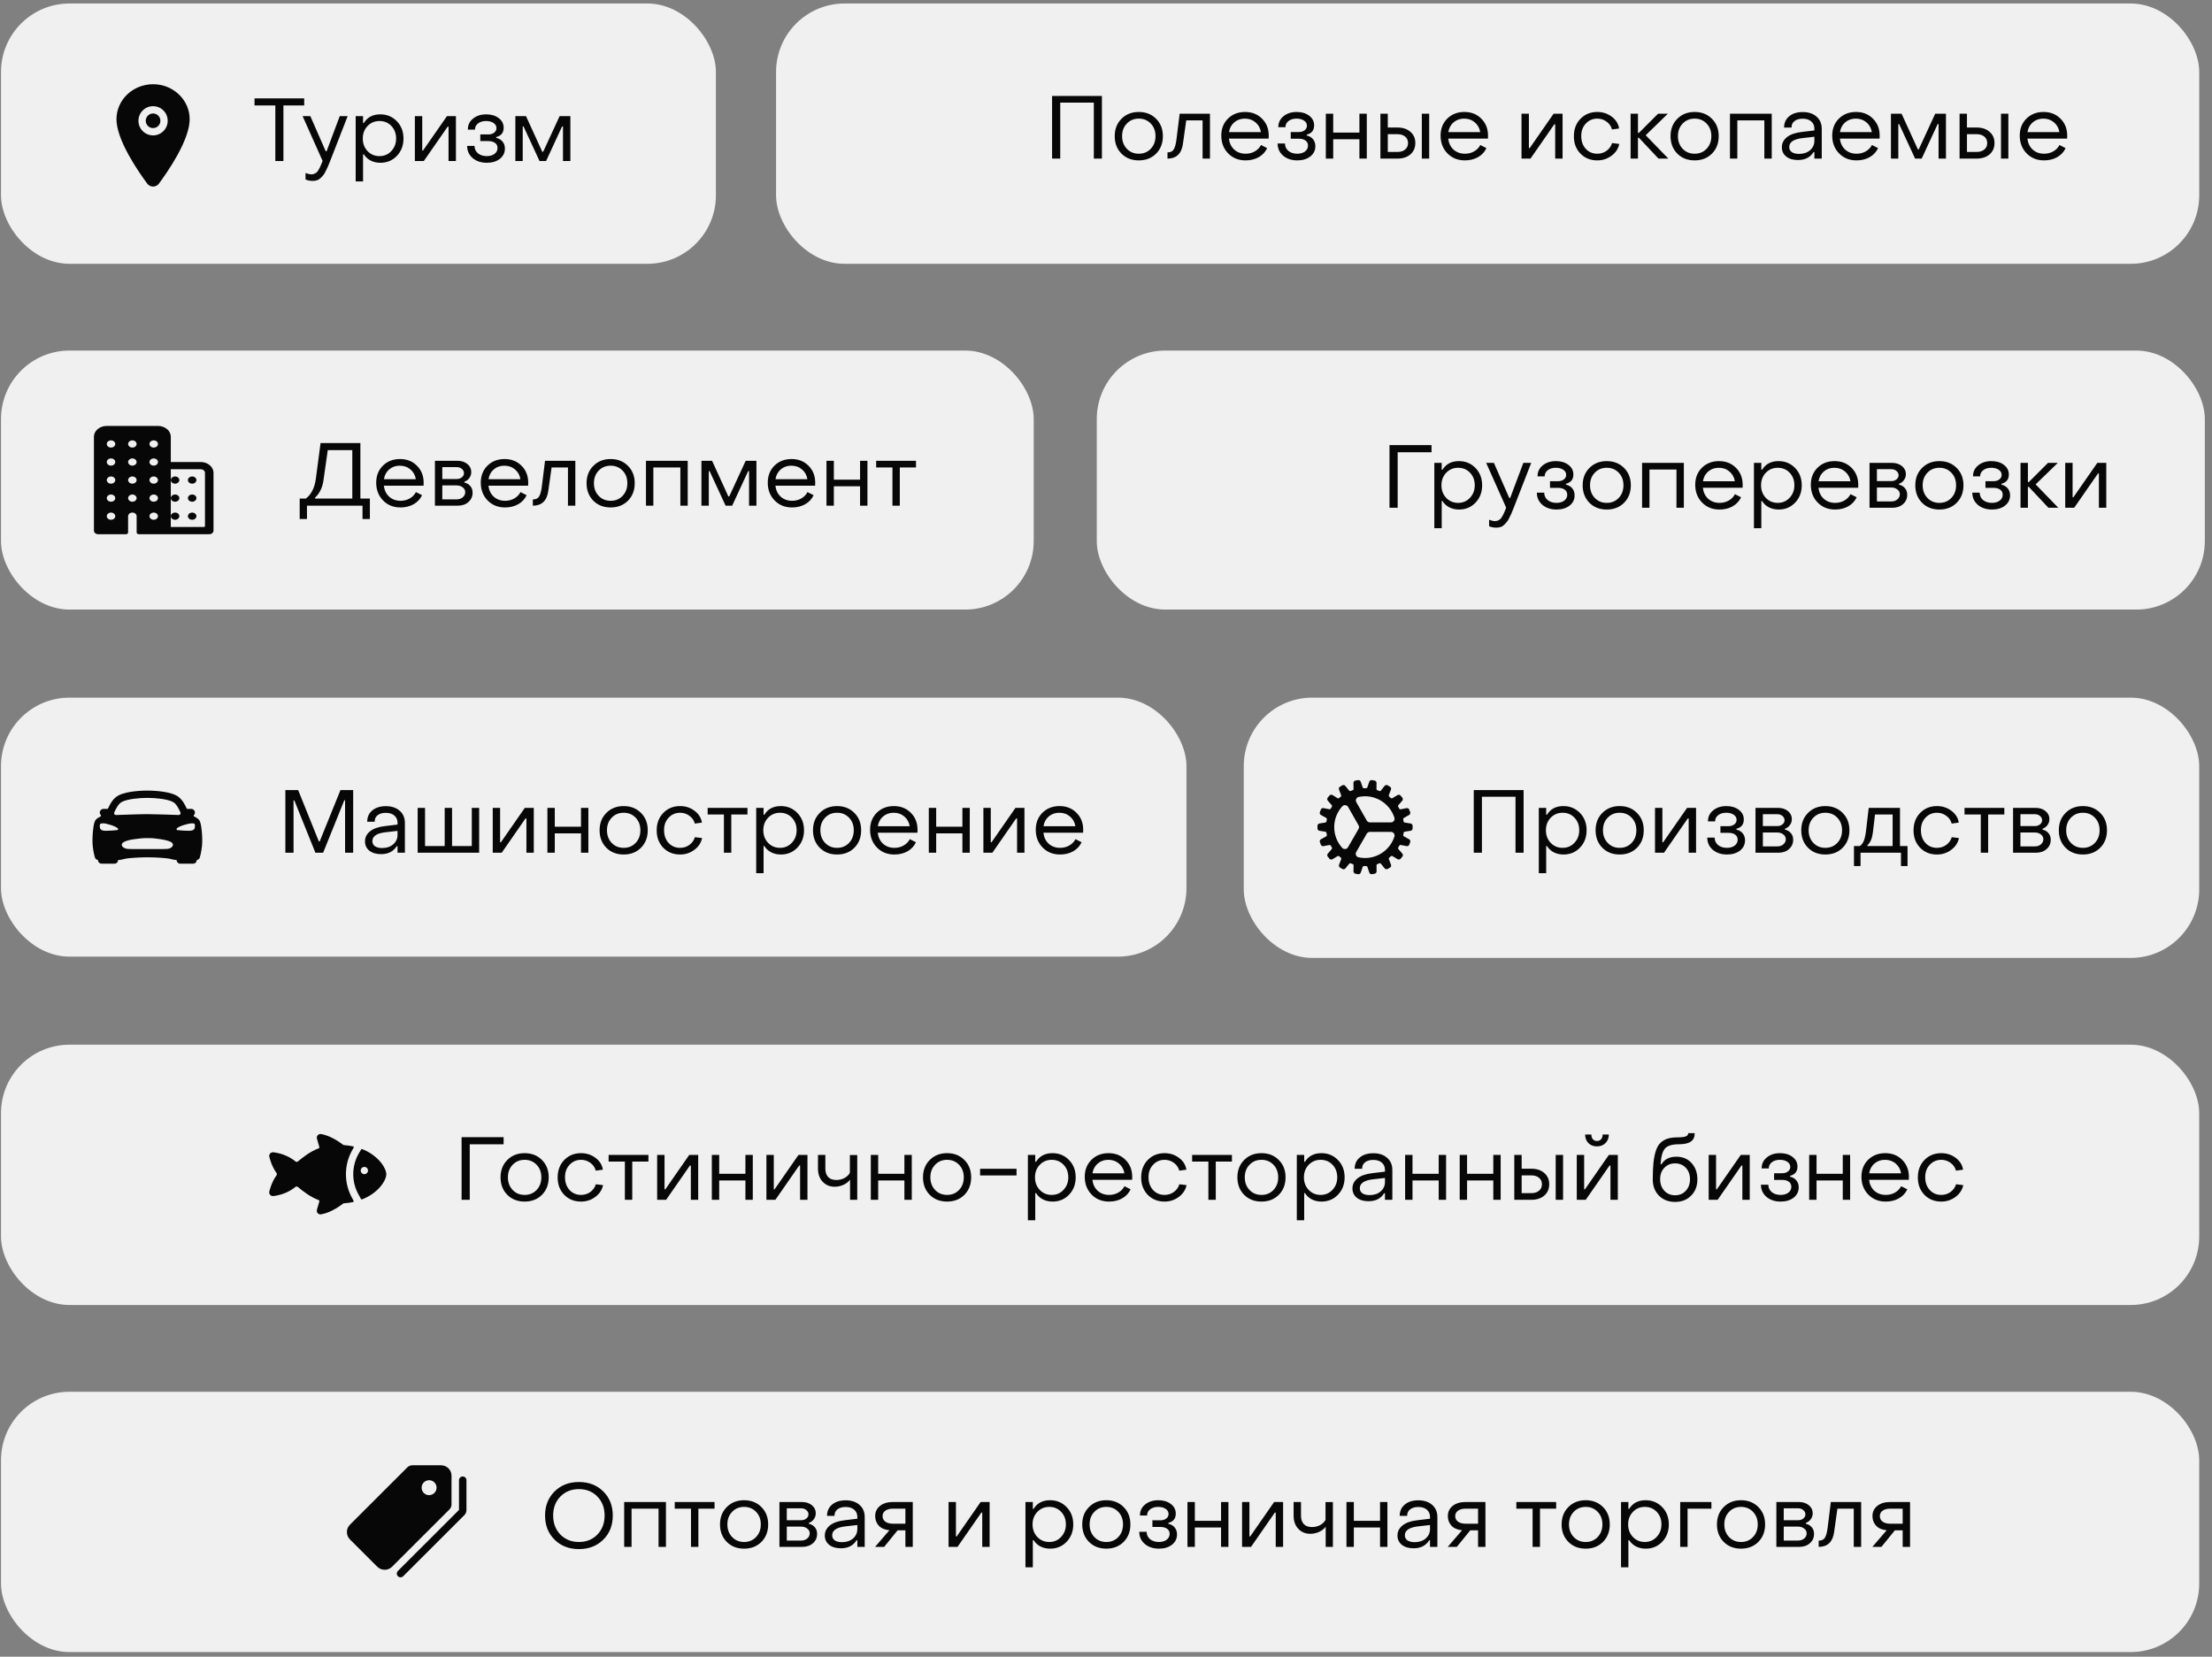
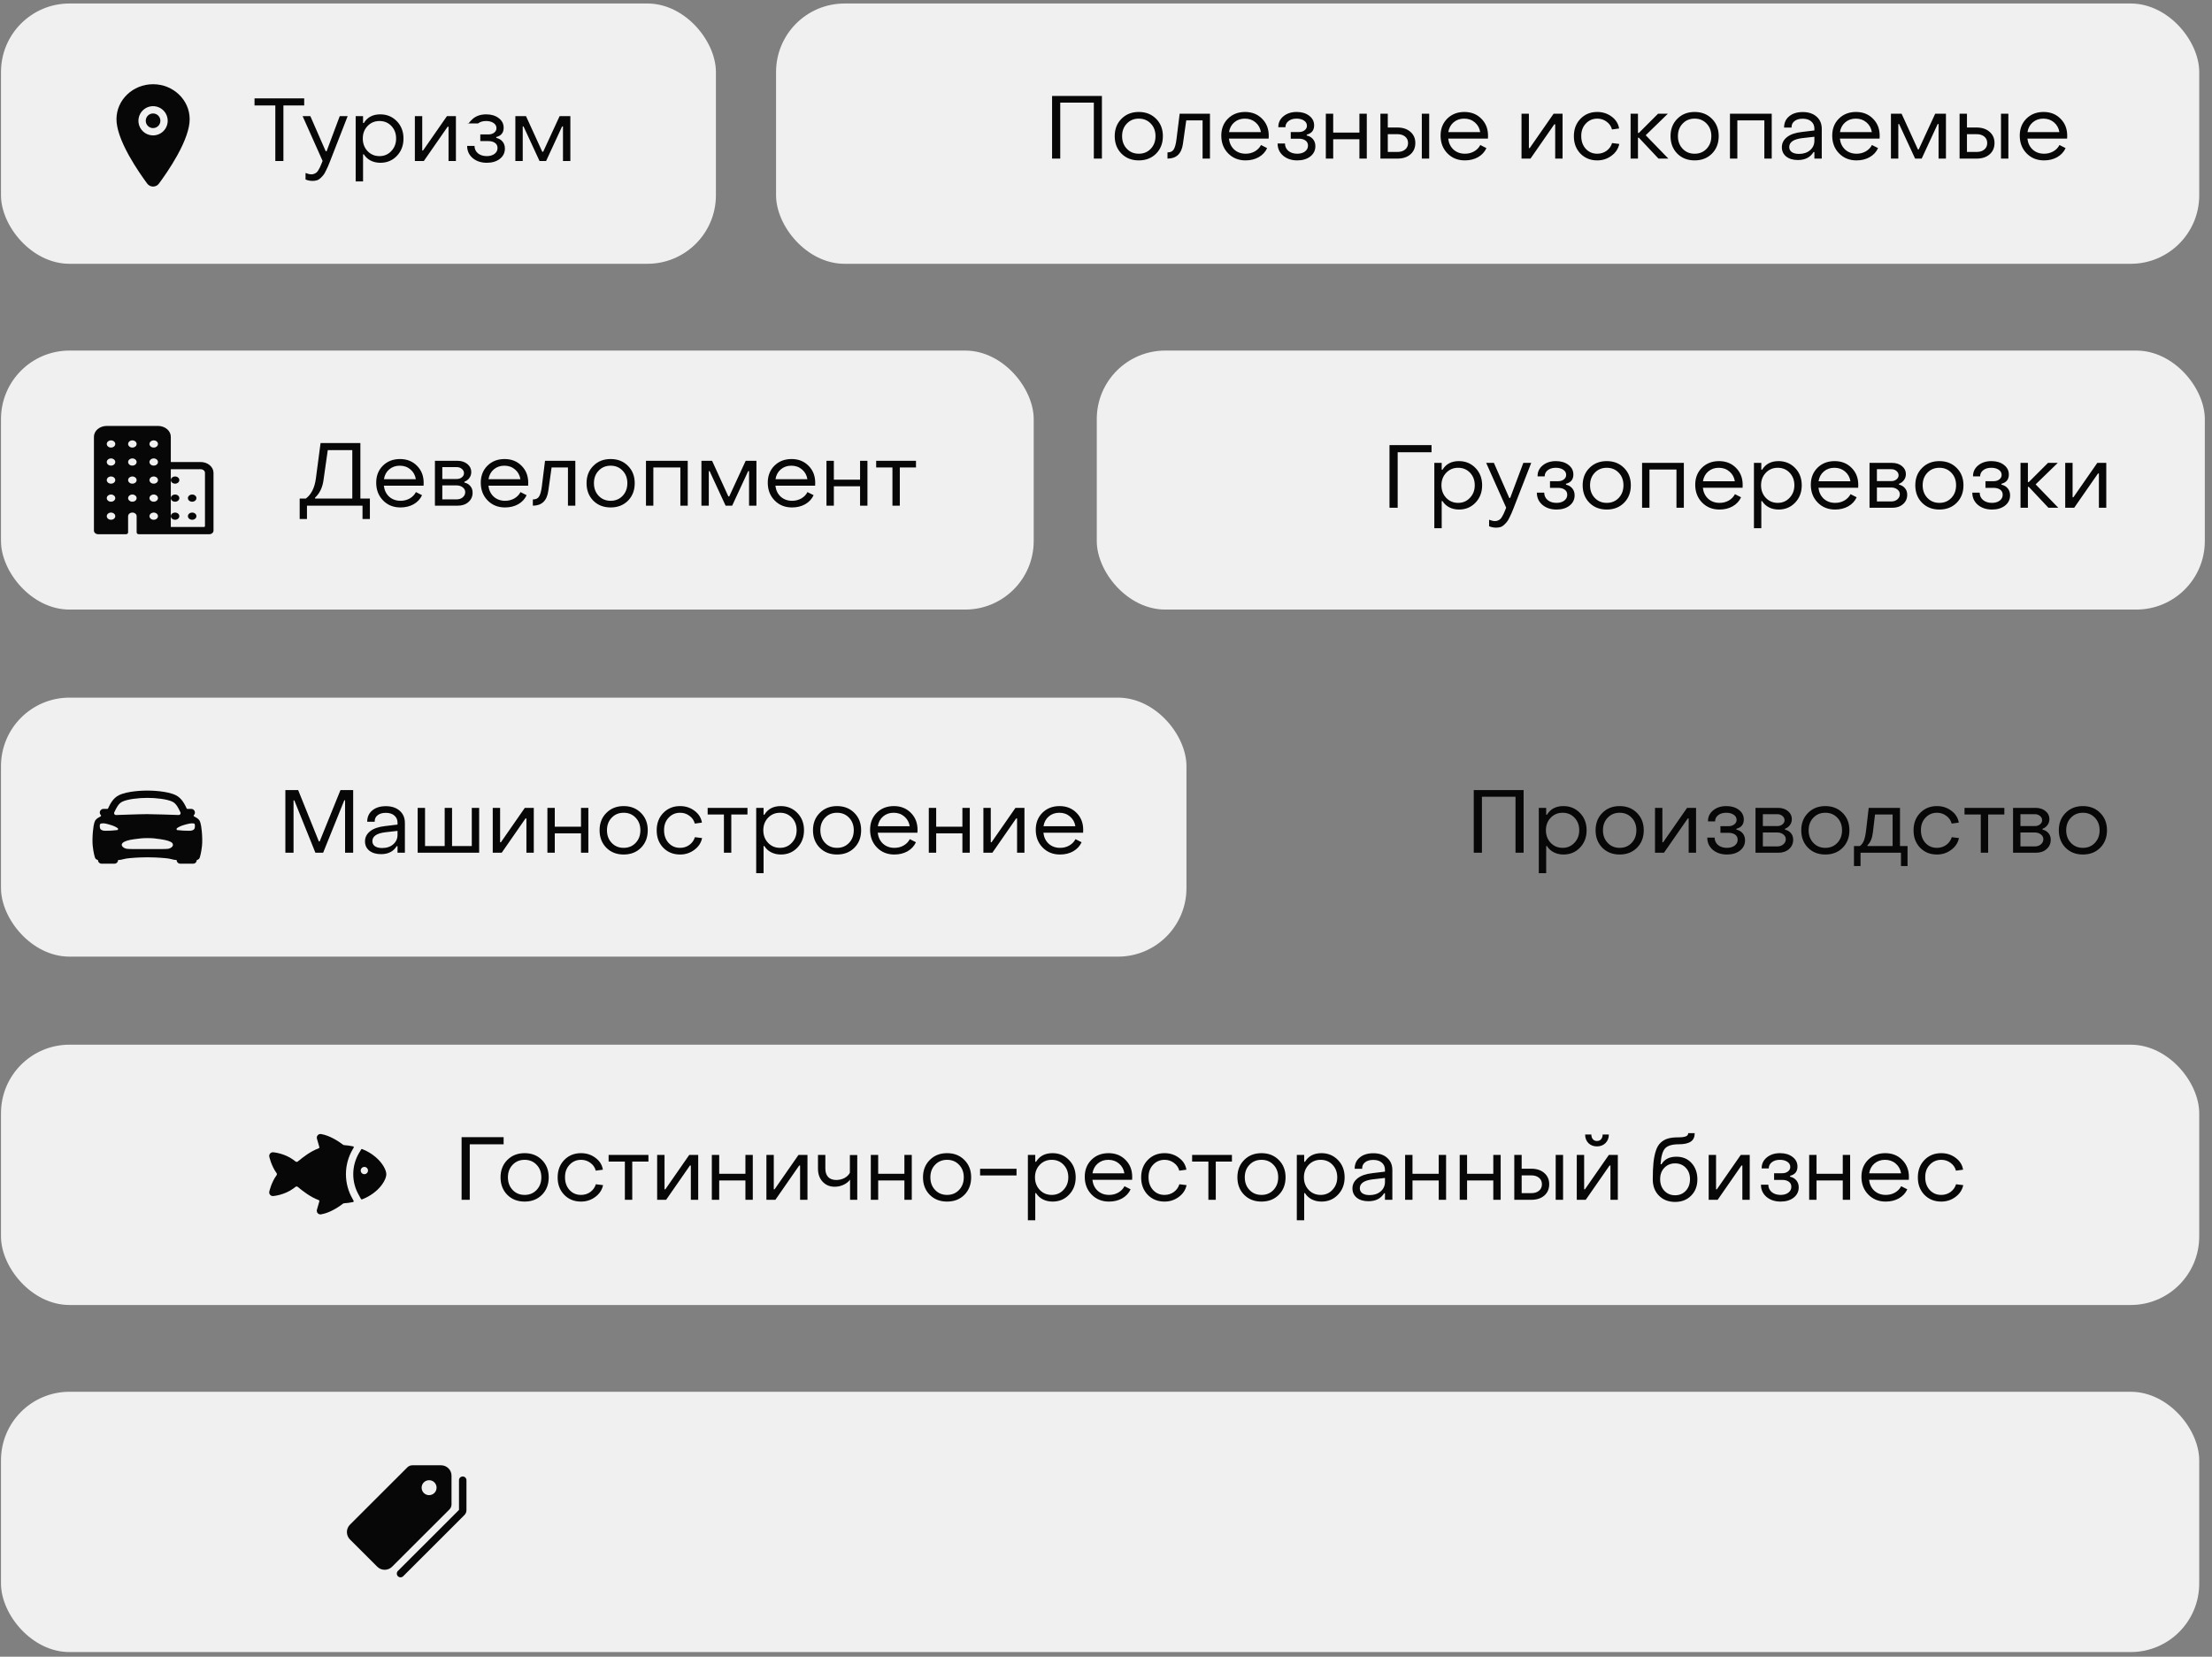
<svg xmlns="http://www.w3.org/2000/svg" width="271" height="203" viewBox="0 0 271 203" fill="none">
  <rect x="0" y="0" width="271" height="203" fill="#808080" stroke="none" />
  <rect x="0.121" y="0.428" width="87.588" height="31.895" rx="8.394" fill="#F0F0F0" />
-   <path d="M33.731 19.727V12.923H31.183V12.052H37.269V12.923H34.722V19.727H33.731ZM38.304 22.166C37.992 22.166 37.702 22.108 37.433 21.992V21.197C37.709 21.306 37.952 21.361 38.162 21.361C38.293 21.361 38.413 21.335 38.522 21.284C38.638 21.234 38.728 21.179 38.794 21.121C38.866 21.063 38.943 20.961 39.022 20.816C39.109 20.678 39.168 20.573 39.197 20.5C39.233 20.428 39.291 20.294 39.371 20.098C39.451 19.902 39.501 19.775 39.523 19.717L37.074 14.23H38.021L39.904 18.53H40.013L41.624 14.23H42.593L40.416 19.815C40.3 20.098 40.216 20.301 40.166 20.424C40.115 20.548 40.031 20.722 39.915 20.947C39.806 21.179 39.705 21.35 39.61 21.459C39.523 21.567 39.411 21.687 39.273 21.818C39.142 21.948 38.993 22.039 38.827 22.09C38.667 22.141 38.493 22.166 38.304 22.166ZM46.591 14.012C47.397 14.012 48.072 14.291 48.616 14.85C49.16 15.409 49.433 16.117 49.433 16.973C49.433 17.83 49.16 18.541 48.616 19.107C48.079 19.666 47.408 19.945 46.602 19.945C46.159 19.945 45.76 19.855 45.404 19.673C45.056 19.492 44.78 19.238 44.577 18.911H44.479V22.232H43.575V14.23H44.479V15.068H44.577C45.005 14.364 45.677 14.012 46.591 14.012ZM47.952 15.438C47.567 15.032 47.081 14.828 46.493 14.828C45.905 14.828 45.415 15.035 45.023 15.449C44.639 15.855 44.446 16.363 44.446 16.973C44.446 17.583 44.639 18.095 45.023 18.508C45.415 18.922 45.905 19.129 46.493 19.129C47.074 19.129 47.556 18.922 47.941 18.508C48.333 18.095 48.529 17.583 48.529 16.973C48.529 16.356 48.337 15.845 47.952 15.438ZM50.826 19.727V14.23H51.73V18.443H51.828L54.757 14.23H55.856V19.727H54.952V15.525H54.844L51.926 19.727H50.826ZM59.647 19.945C58.943 19.945 58.363 19.753 57.905 19.368C57.455 18.976 57.23 18.479 57.23 17.877H58.134C58.134 18.24 58.272 18.541 58.548 18.78C58.831 19.013 59.194 19.129 59.636 19.129C60.021 19.129 60.337 19.038 60.584 18.857C60.83 18.668 60.954 18.428 60.954 18.138C60.954 17.862 60.849 17.652 60.638 17.507C60.435 17.361 60.163 17.289 59.821 17.289H58.842V16.472H59.832C60.123 16.472 60.358 16.4 60.54 16.255C60.729 16.109 60.823 15.924 60.823 15.699C60.823 15.438 60.703 15.228 60.464 15.068C60.224 14.908 59.919 14.828 59.549 14.828C59.15 14.828 58.824 14.926 58.569 15.122C58.315 15.318 58.188 15.572 58.188 15.884H57.317C57.31 15.34 57.517 14.894 57.938 14.545C58.366 14.19 58.911 14.012 59.571 14.012C60.188 14.012 60.696 14.164 61.095 14.469C61.502 14.774 61.705 15.169 61.705 15.656C61.705 16.258 61.404 16.636 60.801 16.788V16.897C61.128 16.97 61.386 17.122 61.574 17.354C61.763 17.586 61.857 17.869 61.857 18.203C61.857 18.719 61.651 19.14 61.237 19.466C60.823 19.786 60.293 19.945 59.647 19.945ZM63.138 19.727V14.23H64.444L66.437 18.595H66.546L68.56 14.23H69.877V19.727H68.973V15.492H68.864L66.905 19.727H66.099L64.139 15.492H64.041V19.727H63.138Z" fill="#070707" />
+   <path d="M33.731 19.727V12.923H31.183V12.052H37.269V12.923H34.722V19.727H33.731ZM38.304 22.166C37.992 22.166 37.702 22.108 37.433 21.992V21.197C37.709 21.306 37.952 21.361 38.162 21.361C38.293 21.361 38.413 21.335 38.522 21.284C38.638 21.234 38.728 21.179 38.794 21.121C38.866 21.063 38.943 20.961 39.022 20.816C39.109 20.678 39.168 20.573 39.197 20.5C39.233 20.428 39.291 20.294 39.371 20.098C39.451 19.902 39.501 19.775 39.523 19.717L37.074 14.23H38.021L39.904 18.53H40.013L41.624 14.23H42.593L40.416 19.815C40.3 20.098 40.216 20.301 40.166 20.424C40.115 20.548 40.031 20.722 39.915 20.947C39.806 21.179 39.705 21.35 39.61 21.459C39.523 21.567 39.411 21.687 39.273 21.818C39.142 21.948 38.993 22.039 38.827 22.09C38.667 22.141 38.493 22.166 38.304 22.166ZM46.591 14.012C47.397 14.012 48.072 14.291 48.616 14.85C49.16 15.409 49.433 16.117 49.433 16.973C49.433 17.83 49.16 18.541 48.616 19.107C48.079 19.666 47.408 19.945 46.602 19.945C46.159 19.945 45.76 19.855 45.404 19.673C45.056 19.492 44.78 19.238 44.577 18.911H44.479V22.232H43.575V14.23H44.479V15.068H44.577C45.005 14.364 45.677 14.012 46.591 14.012ZM47.952 15.438C47.567 15.032 47.081 14.828 46.493 14.828C45.905 14.828 45.415 15.035 45.023 15.449C44.639 15.855 44.446 16.363 44.446 16.973C44.446 17.583 44.639 18.095 45.023 18.508C45.415 18.922 45.905 19.129 46.493 19.129C47.074 19.129 47.556 18.922 47.941 18.508C48.333 18.095 48.529 17.583 48.529 16.973C48.529 16.356 48.337 15.845 47.952 15.438ZM50.826 19.727V14.23H51.73V18.443H51.828L54.757 14.23H55.856V19.727H54.952V15.525H54.844L51.926 19.727H50.826ZM59.647 19.945C58.943 19.945 58.363 19.753 57.905 19.368C57.455 18.976 57.23 18.479 57.23 17.877H58.134C58.134 18.24 58.272 18.541 58.548 18.78C58.831 19.013 59.194 19.129 59.636 19.129C60.021 19.129 60.337 19.038 60.584 18.857C60.83 18.668 60.954 18.428 60.954 18.138C60.954 17.862 60.849 17.652 60.638 17.507C60.435 17.361 60.163 17.289 59.821 17.289H58.842V16.472H59.832C60.123 16.472 60.358 16.4 60.54 16.255C60.729 16.109 60.823 15.924 60.823 15.699C60.823 15.438 60.703 15.228 60.464 15.068C60.224 14.908 59.919 14.828 59.549 14.828C59.15 14.828 58.824 14.926 58.569 15.122H57.317C57.31 15.34 57.517 14.894 57.938 14.545C58.366 14.19 58.911 14.012 59.571 14.012C60.188 14.012 60.696 14.164 61.095 14.469C61.502 14.774 61.705 15.169 61.705 15.656C61.705 16.258 61.404 16.636 60.801 16.788V16.897C61.128 16.97 61.386 17.122 61.574 17.354C61.763 17.586 61.857 17.869 61.857 18.203C61.857 18.719 61.651 19.14 61.237 19.466C60.823 19.786 60.293 19.945 59.647 19.945ZM63.138 19.727V14.23H64.444L66.437 18.595H66.546L68.56 14.23H69.877V19.727H68.973V15.492H68.864L66.905 19.727H66.099L64.139 15.492H64.041V19.727H63.138Z" fill="#070707" />
  <path d="M18.753 15.695C19.248 15.695 19.649 15.293 19.649 14.799C19.649 14.304 19.248 13.903 18.753 13.903C18.258 13.903 17.856 14.304 17.856 14.799C17.856 15.293 18.258 15.695 18.753 15.695Z" fill="#070707" />
  <path d="M18.753 10.32C16.281 10.32 14.27 12.242 14.27 14.603C14.27 15.727 14.783 17.223 15.794 19.048C16.607 20.513 17.547 21.838 18.036 22.497C18.119 22.61 18.227 22.701 18.351 22.764C18.476 22.828 18.614 22.86 18.753 22.86C18.893 22.86 19.031 22.828 19.156 22.764C19.28 22.701 19.389 22.61 19.471 22.497C19.959 21.838 20.9 20.513 21.713 19.048C22.723 17.223 23.236 15.728 23.236 14.603C23.236 12.242 21.225 10.32 18.753 10.32ZM18.753 16.59C18.398 16.59 18.051 16.485 17.756 16.288C17.462 16.092 17.232 15.812 17.096 15.484C16.96 15.157 16.925 14.797 16.994 14.449C17.063 14.102 17.234 13.783 17.485 13.532C17.735 13.281 18.055 13.111 18.403 13.042C18.751 12.973 19.111 13.008 19.439 13.144C19.767 13.279 20.047 13.509 20.244 13.803C20.441 14.098 20.546 14.444 20.546 14.799C20.545 15.274 20.356 15.729 20.02 16.065C19.684 16.401 19.228 16.59 18.753 16.59Z" fill="#070707" />
-   <rect x="152.377" y="85.481" width="117.057" height="31.895" rx="8.394" fill="#F0F0F0" />
  <path d="M180.555 104.486V96.811H186.662V104.486H185.671V97.627H181.556V104.486H180.555ZM191.54 98.77C192.345 98.77 193.02 99.05 193.565 99.609C194.109 100.167 194.381 100.875 194.381 101.731C194.381 102.588 194.109 103.299 193.565 103.865C193.028 104.424 192.356 104.704 191.551 104.704C191.108 104.704 190.709 104.613 190.353 104.431C190.005 104.25 189.729 103.996 189.526 103.669H189.428V106.99H188.524V98.988H189.428V99.826H189.526C189.954 99.122 190.625 98.77 191.54 98.77ZM192.901 100.196C192.516 99.79 192.03 99.587 191.442 99.587C190.854 99.587 190.364 99.794 189.972 100.207C189.587 100.614 189.395 101.122 189.395 101.731C189.395 102.341 189.587 102.853 189.972 103.266C190.364 103.68 190.854 103.887 191.442 103.887C192.022 103.887 192.505 103.68 192.89 103.266C193.282 102.853 193.478 102.341 193.478 101.731C193.478 101.115 193.285 100.603 192.901 100.196ZM200.554 103.876C200.003 104.428 199.295 104.704 198.431 104.704C197.568 104.704 196.86 104.428 196.308 103.876C195.757 103.317 195.481 102.602 195.481 101.731C195.481 100.868 195.757 100.16 196.308 99.609C196.86 99.05 197.568 98.77 198.431 98.77C199.295 98.77 200.003 99.05 200.554 99.609C201.106 100.16 201.382 100.868 201.382 101.731C201.382 102.602 201.106 103.317 200.554 103.876ZM196.962 103.277C197.346 103.684 197.836 103.887 198.431 103.887C199.027 103.887 199.517 103.684 199.901 103.277C200.286 102.871 200.478 102.356 200.478 101.731C200.478 101.107 200.286 100.596 199.901 100.196C199.517 99.79 199.027 99.587 198.431 99.587C197.836 99.587 197.346 99.79 196.962 100.196C196.577 100.596 196.385 101.107 196.385 101.731C196.385 102.356 196.577 102.871 196.962 103.277ZM202.76 104.486V98.988H203.664V103.201H203.762L206.69 98.988H207.79V104.486H206.886V100.283H206.777L203.86 104.486H202.76ZM211.581 104.704C210.877 104.704 210.296 104.511 209.839 104.127C209.389 103.735 209.164 103.237 209.164 102.635H210.068C210.068 102.998 210.206 103.299 210.482 103.539C210.765 103.771 211.127 103.887 211.57 103.887C211.955 103.887 212.271 103.796 212.517 103.615C212.764 103.426 212.888 103.187 212.888 102.896C212.888 102.621 212.782 102.41 212.572 102.265C212.369 102.12 212.096 102.047 211.755 102.047H210.775V101.231H211.766C212.057 101.231 212.292 101.158 212.474 101.013C212.663 100.868 212.757 100.683 212.757 100.458C212.757 100.196 212.637 99.986 212.398 99.826C212.158 99.666 211.853 99.587 211.483 99.587C211.084 99.587 210.757 99.685 210.503 99.881C210.249 100.077 210.122 100.331 210.122 100.643H209.251C209.244 100.098 209.451 99.652 209.872 99.304C210.3 98.948 210.844 98.77 211.505 98.77C212.122 98.77 212.63 98.923 213.029 99.227C213.436 99.532 213.639 99.928 213.639 100.414C213.639 101.017 213.338 101.394 212.735 101.546V101.655C213.062 101.728 213.319 101.88 213.508 102.112C213.697 102.345 213.791 102.628 213.791 102.962C213.791 103.477 213.584 103.898 213.171 104.225C212.757 104.544 212.227 104.704 211.581 104.704ZM215.072 104.486V98.988H217.826C218.32 98.988 218.726 99.119 219.045 99.38C219.365 99.641 219.525 99.968 219.525 100.36C219.525 100.643 219.445 100.89 219.285 101.1C219.133 101.31 218.933 101.459 218.686 101.546V101.655C218.984 101.721 219.223 101.862 219.405 102.08C219.593 102.29 219.688 102.562 219.688 102.896C219.688 103.361 219.517 103.742 219.176 104.039C218.842 104.337 218.407 104.486 217.87 104.486H215.072ZM215.975 101.22H217.728C217.989 101.22 218.204 101.151 218.37 101.013C218.545 100.875 218.632 100.704 218.632 100.501C218.632 100.298 218.545 100.124 218.37 99.979C218.204 99.834 217.989 99.761 217.728 99.761H215.975V101.22ZM215.975 103.713H217.717C218.029 103.713 218.283 103.629 218.479 103.462C218.683 103.288 218.784 103.078 218.784 102.831C218.784 102.592 218.683 102.396 218.479 102.243C218.283 102.083 218.029 102.004 217.717 102.004H215.975V103.713ZM225.752 103.876C225.2 104.428 224.493 104.704 223.629 104.704C222.765 104.704 222.057 104.428 221.506 103.876C220.954 103.317 220.678 102.602 220.678 101.731C220.678 100.868 220.954 100.16 221.506 99.609C222.057 99.05 222.765 98.77 223.629 98.77C224.493 98.77 225.2 99.05 225.752 99.609C226.303 100.16 226.579 100.868 226.579 101.731C226.579 102.602 226.303 103.317 225.752 103.876ZM222.159 103.277C222.544 103.684 223.034 103.887 223.629 103.887C224.224 103.887 224.714 103.684 225.099 103.277C225.483 102.871 225.676 102.356 225.676 101.731C225.676 101.107 225.483 100.596 225.099 100.196C224.714 99.79 224.224 99.587 223.629 99.587C223.034 99.587 222.544 99.79 222.159 100.196C221.774 100.596 221.582 101.107 221.582 101.731C221.582 102.356 221.774 102.871 222.159 103.277ZM227.135 106.119V103.669H227.853C228.078 103.51 228.249 103.274 228.365 102.962C228.481 102.65 228.572 102.2 228.637 101.612L228.942 98.988H232.774V103.669H233.7V106.119H232.894V104.486H227.941V106.119H227.135ZM228.79 103.669H231.871V99.804H229.715L229.454 101.993C229.367 102.726 229.145 103.248 228.79 103.56V103.669ZM237.3 104.704C236.465 104.704 235.775 104.424 235.231 103.865C234.694 103.299 234.429 102.588 234.436 101.731C234.436 100.875 234.705 100.167 235.242 99.609C235.786 99.05 236.472 98.77 237.3 98.77C237.975 98.77 238.566 98.963 239.074 99.347C239.582 99.725 239.883 100.207 239.978 100.795L239.107 100.915C239.005 100.523 238.784 100.204 238.443 99.957C238.109 99.71 237.731 99.587 237.31 99.587C236.744 99.587 236.273 99.79 235.895 100.196C235.518 100.596 235.333 101.107 235.34 101.731C235.34 102.363 235.525 102.882 235.895 103.288C236.265 103.687 236.733 103.887 237.3 103.887C237.728 103.887 238.109 103.767 238.443 103.528C238.777 103.281 239.002 102.965 239.118 102.581L239.999 102.689C239.876 103.277 239.557 103.76 239.041 104.137C238.533 104.515 237.953 104.704 237.3 104.704ZM242.673 104.486V99.804H240.68V98.988H245.558V99.804H243.576V104.486H242.673ZM246.627 104.486V98.988H249.381C249.875 98.988 250.281 99.119 250.601 99.38C250.92 99.641 251.08 99.968 251.08 100.36C251.08 100.643 251 100.89 250.84 101.1C250.688 101.31 250.488 101.459 250.241 101.546V101.655C250.539 101.721 250.778 101.862 250.96 102.08C251.149 102.29 251.243 102.562 251.243 102.896C251.243 103.361 251.072 103.742 250.731 104.039C250.397 104.337 249.962 104.486 249.425 104.486H246.627ZM247.531 101.22H249.283C249.545 101.22 249.759 101.151 249.926 101.013C250.1 100.875 250.187 100.704 250.187 100.501C250.187 100.298 250.1 100.124 249.926 99.979C249.759 99.834 249.545 99.761 249.283 99.761H247.531V101.22ZM247.531 103.713H249.272C249.585 103.713 249.839 103.629 250.035 103.462C250.238 103.288 250.339 103.078 250.339 102.831C250.339 102.592 250.238 102.396 250.035 102.243C249.839 102.083 249.585 102.004 249.272 102.004H247.531V103.713ZM257.307 103.876C256.755 104.428 256.048 104.704 255.184 104.704C254.32 104.704 253.613 104.428 253.061 103.876C252.509 103.317 252.234 102.602 252.234 101.731C252.234 100.868 252.509 100.16 253.061 99.609C253.613 99.05 254.32 98.77 255.184 98.77C256.048 98.77 256.755 99.05 257.307 99.609C257.859 100.16 258.134 100.868 258.134 101.731C258.134 102.602 257.859 103.317 257.307 103.876ZM253.714 103.277C254.099 103.684 254.589 103.887 255.184 103.887C255.779 103.887 256.269 103.684 256.654 103.277C257.038 102.871 257.231 102.356 257.231 101.731C257.231 101.107 257.038 100.596 256.654 100.196C256.269 99.79 255.779 99.587 255.184 99.587C254.589 99.587 254.099 99.79 253.714 100.196C253.33 100.596 253.137 101.107 253.137 101.731C253.137 102.356 253.33 102.871 253.714 103.277Z" fill="#070707" />
-   <path d="M173.064 101.18C173.061 101.11 173.032 101.044 172.984 100.993C172.936 100.942 172.872 100.909 172.802 100.901L172.084 100.785C172.051 100.78 172.022 100.764 171.999 100.741C171.976 100.717 171.962 100.687 171.958 100.655C171.944 100.566 171.93 100.475 171.91 100.388C171.904 100.356 171.907 100.324 171.921 100.294C171.934 100.265 171.956 100.24 171.984 100.224L172.622 99.87C172.685 99.838 172.735 99.783 172.76 99.717C172.786 99.651 172.787 99.578 172.762 99.511L172.651 99.206C172.627 99.139 172.579 99.084 172.516 99.05C172.454 99.016 172.381 99.007 172.312 99.024L171.596 99.164C171.564 99.169 171.531 99.165 171.501 99.151C171.472 99.136 171.448 99.114 171.433 99.085C171.391 99.007 171.345 98.927 171.298 98.849C171.281 98.821 171.273 98.789 171.275 98.756C171.277 98.724 171.29 98.692 171.31 98.667L171.787 98.118C171.835 98.066 171.863 97.998 171.865 97.927C171.867 97.856 171.843 97.787 171.798 97.732L171.59 97.483C171.545 97.428 171.481 97.392 171.41 97.382C171.34 97.371 171.268 97.388 171.209 97.427L170.582 97.803C170.555 97.82 170.522 97.827 170.49 97.823C170.458 97.82 170.427 97.807 170.403 97.785C170.334 97.724 170.263 97.666 170.197 97.612C170.171 97.592 170.153 97.564 170.144 97.533C170.136 97.502 170.137 97.468 170.149 97.438L170.408 96.755C170.436 96.69 170.44 96.617 170.417 96.549C170.395 96.482 170.349 96.425 170.287 96.389L170.005 96.224C169.943 96.189 169.871 96.177 169.801 96.192C169.732 96.207 169.67 96.246 169.628 96.303L169.17 96.879C169.153 96.903 169.129 96.922 169.1 96.931C169.071 96.939 169.04 96.938 169.013 96.927C168.996 96.92 168.851 96.861 168.739 96.823C168.708 96.813 168.681 96.793 168.662 96.767C168.643 96.741 168.633 96.709 168.634 96.677L168.645 95.947C168.649 95.876 168.627 95.805 168.582 95.749C168.538 95.693 168.475 95.655 168.405 95.642L168.084 95.586C168.014 95.574 167.942 95.588 167.882 95.625C167.821 95.662 167.776 95.719 167.755 95.787L167.517 96.481C167.506 96.512 167.485 96.539 167.458 96.557C167.431 96.576 167.399 96.585 167.366 96.584H167.093C167.061 96.584 167.029 96.575 167.002 96.556C166.976 96.538 166.955 96.511 166.945 96.481L166.708 95.79C166.687 95.722 166.642 95.664 166.581 95.627C166.52 95.589 166.448 95.575 166.378 95.587L166.056 95.643C165.987 95.656 165.924 95.694 165.88 95.749C165.836 95.805 165.813 95.875 165.817 95.945L165.828 96.678C165.828 96.711 165.818 96.743 165.798 96.769C165.779 96.796 165.751 96.815 165.72 96.825C165.655 96.85 165.516 96.903 165.453 96.926C165.397 96.947 165.336 96.924 165.286 96.868L164.831 96.308C164.789 96.25 164.727 96.21 164.658 96.195C164.588 96.18 164.515 96.191 164.454 96.227L164.172 96.39C164.11 96.426 164.063 96.483 164.04 96.551C164.018 96.619 164.022 96.693 164.051 96.759L164.31 97.44C164.321 97.47 164.323 97.504 164.314 97.535C164.306 97.566 164.287 97.594 164.262 97.614C164.194 97.67 164.124 97.726 164.055 97.788C164.031 97.81 164.001 97.823 163.969 97.827C163.937 97.83 163.905 97.823 163.877 97.806L163.258 97.423C163.198 97.385 163.126 97.369 163.056 97.379C162.986 97.389 162.922 97.425 162.876 97.479L162.669 97.728C162.623 97.782 162.599 97.852 162.601 97.922C162.603 97.993 162.631 98.061 162.679 98.113L163.158 98.662C163.179 98.687 163.192 98.718 163.194 98.75C163.197 98.783 163.188 98.815 163.171 98.843C163.123 98.919 163.077 98.999 163.036 99.079C163.02 99.108 162.996 99.131 162.966 99.145C162.937 99.159 162.904 99.164 162.871 99.158L162.157 99.02C162.087 99.003 162.014 99.013 161.952 99.046C161.889 99.08 161.841 99.135 161.816 99.202L161.704 99.507C161.68 99.573 161.68 99.647 161.706 99.713C161.732 99.779 161.781 99.834 161.844 99.867L162.483 100.221C162.511 100.236 162.534 100.261 162.548 100.291C162.561 100.321 162.564 100.354 162.557 100.386L162.55 100.422C162.536 100.5 162.522 100.574 162.509 100.653C162.505 100.685 162.49 100.714 162.468 100.738C162.446 100.761 162.416 100.777 162.384 100.782L161.665 100.899C161.594 100.907 161.529 100.941 161.482 100.994C161.435 101.047 161.409 101.115 161.408 101.186V101.51C161.408 101.581 161.434 101.65 161.481 101.703C161.529 101.756 161.594 101.79 161.665 101.797L162.384 101.913C162.417 101.919 162.447 101.934 162.469 101.958C162.492 101.981 162.506 102.012 162.511 102.044C162.524 102.133 162.539 102.224 162.558 102.311C162.564 102.342 162.561 102.375 162.548 102.404C162.534 102.434 162.512 102.458 162.484 102.474L161.846 102.829C161.783 102.861 161.734 102.916 161.708 102.982C161.682 103.048 161.682 103.122 161.706 103.188L161.818 103.493C161.843 103.56 161.891 103.616 161.954 103.649C162.016 103.683 162.089 103.692 162.158 103.676L162.874 103.537C162.906 103.531 162.939 103.536 162.969 103.55C162.998 103.564 163.022 103.587 163.037 103.616C163.079 103.694 163.124 103.773 163.172 103.851C163.189 103.879 163.197 103.912 163.195 103.944C163.193 103.977 163.18 104.008 163.159 104.033L162.683 104.583C162.634 104.634 162.606 104.702 162.603 104.773C162.601 104.844 162.624 104.913 162.669 104.968L162.877 105.218C162.922 105.273 162.986 105.309 163.056 105.319C163.126 105.329 163.198 105.313 163.257 105.274L163.884 104.898C163.912 104.881 163.944 104.874 163.976 104.877C164.009 104.88 164.039 104.894 164.063 104.915C164.133 104.976 164.203 105.035 164.27 105.089C164.295 105.109 164.313 105.136 164.322 105.168C164.331 105.199 164.329 105.232 164.318 105.263L164.058 105.946C164.03 106.011 164.027 106.084 164.049 106.151C164.071 106.219 164.118 106.276 164.179 106.311L164.462 106.475C164.524 106.51 164.596 106.522 164.666 106.507C164.735 106.493 164.797 106.453 164.839 106.396L165.303 105.826C165.342 105.778 165.404 105.756 165.449 105.775C165.547 105.815 165.612 105.838 165.728 105.876C165.759 105.886 165.786 105.906 165.805 105.932C165.823 105.959 165.833 105.99 165.833 106.023L165.822 106.752C165.818 106.823 165.84 106.893 165.885 106.949C165.929 107.006 165.992 107.044 166.062 107.057L166.383 107.113C166.453 107.125 166.525 107.111 166.585 107.074C166.646 107.037 166.691 106.98 166.712 106.912L166.95 106.218C166.961 106.188 166.981 106.161 167.008 106.143C167.035 106.124 167.068 106.115 167.1 106.116H167.374C167.406 106.116 167.438 106.125 167.465 106.144C167.491 106.162 167.511 106.188 167.522 106.219L167.759 106.91C167.778 106.97 167.815 107.022 167.865 107.059C167.916 107.097 167.977 107.117 168.04 107.117C168.056 107.117 168.073 107.116 168.09 107.113L168.411 107.057C168.481 107.044 168.543 107.006 168.588 106.951C168.632 106.895 168.654 106.825 168.651 106.755L168.64 106.022C168.639 105.99 168.649 105.958 168.668 105.932C168.687 105.906 168.714 105.887 168.745 105.877C168.852 105.841 168.928 105.811 168.994 105.786L169.011 105.779C169.098 105.749 169.14 105.786 169.164 105.816L169.634 106.393C169.676 106.451 169.737 106.49 169.807 106.505C169.876 106.519 169.949 106.508 170.01 106.472L170.292 106.309C170.354 106.274 170.401 106.216 170.423 106.149C170.445 106.081 170.442 106.008 170.413 105.942L170.154 105.261C170.143 105.231 170.141 105.198 170.15 105.166C170.158 105.135 170.176 105.107 170.202 105.087C170.27 105.031 170.339 104.975 170.409 104.913C170.433 104.891 170.463 104.878 170.495 104.874C170.528 104.871 170.56 104.879 170.588 104.895L171.215 105.27C171.275 105.309 171.346 105.325 171.416 105.314C171.487 105.304 171.551 105.269 171.596 105.214L171.804 104.965C171.85 104.911 171.874 104.842 171.872 104.771C171.87 104.7 171.842 104.632 171.793 104.58L171.315 104.03C171.294 104.005 171.281 103.974 171.279 103.941C171.277 103.909 171.285 103.877 171.303 103.849C171.351 103.773 171.396 103.693 171.438 103.613C171.453 103.584 171.478 103.561 171.507 103.547C171.537 103.533 171.57 103.528 171.602 103.534L172.316 103.673C172.385 103.69 172.458 103.68 172.521 103.647C172.584 103.613 172.632 103.558 172.656 103.491L172.767 103.186C172.792 103.12 172.791 103.046 172.765 102.98C172.739 102.914 172.69 102.859 172.627 102.827L171.988 102.472C171.96 102.456 171.937 102.431 171.924 102.402C171.911 102.372 171.908 102.339 171.915 102.307L171.921 102.272C171.936 102.194 171.95 102.12 171.962 102.041C171.967 102.009 171.981 101.979 172.004 101.956C172.026 101.932 172.055 101.917 172.087 101.911L172.807 101.795C172.878 101.787 172.943 101.753 172.99 101.7C173.037 101.647 173.064 101.578 173.064 101.507V101.18ZM165.15 103.811C165.115 103.872 165.066 103.923 165.008 103.961C164.949 104 164.882 104.023 164.812 104.03C164.743 104.038 164.672 104.028 164.607 104.003C164.542 103.978 164.483 103.938 164.437 103.886C163.805 103.188 163.457 102.281 163.459 101.341C163.461 100.401 163.814 99.495 164.448 98.8C164.495 98.748 164.554 98.708 164.62 98.683C164.685 98.658 164.756 98.649 164.825 98.657C164.895 98.664 164.962 98.688 165.021 98.727C165.08 98.765 165.128 98.817 165.163 98.878L166.442 101.127C166.48 101.194 166.501 101.27 166.501 101.348C166.501 101.425 166.48 101.501 166.442 101.568L165.15 103.811ZM167.236 105.132C166.97 105.132 166.704 105.104 166.443 105.048C166.375 105.033 166.312 105.002 166.258 104.958C166.204 104.913 166.162 104.857 166.134 104.793C166.106 104.73 166.093 104.66 166.097 104.591C166.101 104.522 166.122 104.454 166.156 104.394L167.445 102.154C167.484 102.087 167.54 102.031 167.607 101.992C167.675 101.953 167.751 101.932 167.829 101.932H170.411C170.48 101.932 170.549 101.949 170.611 101.98C170.673 102.011 170.727 102.057 170.768 102.113C170.809 102.169 170.837 102.233 170.848 102.302C170.86 102.371 170.855 102.441 170.834 102.507C170.344 104.028 168.917 105.132 167.236 105.132ZM167.447 100.544L166.172 98.3C166.137 98.24 166.117 98.172 166.114 98.103C166.11 98.034 166.123 97.965 166.151 97.901C166.179 97.838 166.222 97.782 166.275 97.738C166.329 97.694 166.393 97.663 166.46 97.648C166.716 97.594 166.976 97.567 167.236 97.567C168.917 97.567 170.344 98.671 170.833 100.193C170.854 100.259 170.859 100.329 170.847 100.398C170.836 100.467 170.809 100.531 170.767 100.587C170.726 100.643 170.672 100.689 170.61 100.72C170.548 100.751 170.48 100.768 170.41 100.768H167.832C167.754 100.768 167.677 100.747 167.609 100.708C167.541 100.668 167.485 100.612 167.447 100.544Z" fill="#070707" />
  <rect x="0.121" y="42.955" width="126.522" height="31.736" rx="8.394" fill="#F0F0F0" />
  <path d="M36.716 63.593V61.09H37.467C38.135 60.589 38.545 59.776 38.697 58.651L39.274 54.285H44.152V61.09H45.316V63.593H44.413V61.96H37.608V63.593H36.716ZM38.599 61.09H43.161V55.156H40.156L39.633 58.836C39.51 59.736 39.165 60.451 38.599 60.981V61.09ZM49.062 62.178C48.199 62.178 47.487 61.892 46.929 61.318C46.37 60.745 46.09 60.019 46.09 59.141C46.09 58.299 46.362 57.606 46.907 57.061C47.458 56.517 48.159 56.245 49.008 56.245C49.85 56.245 50.543 56.521 51.087 57.072C51.632 57.617 51.904 58.31 51.904 59.152C51.904 59.311 51.9 59.431 51.893 59.511H47.027C47.092 60.07 47.31 60.52 47.68 60.861C48.057 61.195 48.522 61.362 49.073 61.362C49.487 61.362 49.861 61.267 50.195 61.079C50.536 60.883 50.79 60.621 50.957 60.295L51.708 60.676C51.49 61.148 51.145 61.518 50.674 61.786C50.209 62.047 49.672 62.178 49.062 62.178ZM47.038 58.716H50.946C50.866 58.223 50.645 57.823 50.282 57.519C49.926 57.214 49.491 57.061 48.975 57.061C48.467 57.061 48.035 57.214 47.68 57.519C47.331 57.816 47.117 58.215 47.038 58.716ZM53.284 61.96V56.462H56.038C56.532 56.462 56.938 56.593 57.258 56.855C57.577 57.116 57.737 57.442 57.737 57.834C57.737 58.117 57.657 58.364 57.497 58.575C57.345 58.785 57.145 58.934 56.898 59.021V59.13C57.196 59.195 57.436 59.337 57.617 59.554C57.806 59.765 57.9 60.037 57.9 60.371C57.9 60.836 57.73 61.217 57.388 61.514C57.055 61.812 56.619 61.96 56.082 61.96H53.284ZM54.188 58.694H55.941C56.202 58.694 56.416 58.625 56.583 58.487C56.757 58.35 56.844 58.179 56.844 57.976C56.844 57.773 56.757 57.598 56.583 57.453C56.416 57.308 56.202 57.236 55.941 57.236H54.188V58.694ZM54.188 61.188H55.93C56.242 61.188 56.496 61.104 56.692 60.937C56.895 60.763 56.996 60.552 56.996 60.306C56.996 60.066 56.895 59.87 56.692 59.718C56.496 59.558 56.242 59.478 55.93 59.478H54.188V61.188ZM61.874 62.178C61.01 62.178 60.299 61.892 59.74 61.318C59.181 60.745 58.902 60.019 58.902 59.141C58.902 58.299 59.174 57.606 59.718 57.061C60.27 56.517 60.97 56.245 61.819 56.245C62.661 56.245 63.354 56.521 63.899 57.072C64.443 57.617 64.715 58.31 64.715 59.152C64.715 59.311 64.712 59.431 64.704 59.511H59.838C59.903 60.07 60.121 60.52 60.491 60.861C60.868 61.195 61.333 61.362 61.885 61.362C62.298 61.362 62.672 61.267 63.006 61.079C63.347 60.883 63.601 60.621 63.768 60.295L64.519 60.676C64.302 61.148 63.957 61.518 63.485 61.786C63.02 62.047 62.483 62.178 61.874 62.178ZM59.849 58.716H63.757C63.677 58.223 63.456 57.823 63.093 57.519C62.737 57.214 62.302 57.061 61.787 57.061C61.279 57.061 60.847 57.214 60.491 57.519C60.143 57.816 59.929 58.215 59.849 58.716ZM65.281 61.96V61.198C65.644 61.198 65.898 61.079 66.043 60.839C66.196 60.592 66.308 60.186 66.381 59.62L66.773 56.462H70.485V61.96H69.582V57.279H67.578L67.175 60.142C67.008 61.354 66.377 61.96 65.281 61.96ZM76.935 61.351C76.383 61.902 75.676 62.178 74.812 62.178C73.948 62.178 73.241 61.902 72.689 61.351C72.137 60.792 71.862 60.077 71.862 59.206C71.862 58.342 72.137 57.635 72.689 57.083C73.241 56.524 73.948 56.245 74.812 56.245C75.676 56.245 76.383 56.524 76.935 57.083C77.487 57.635 77.762 58.342 77.762 59.206C77.762 60.077 77.487 60.792 76.935 61.351ZM73.342 60.752C73.727 61.158 74.217 61.362 74.812 61.362C75.407 61.362 75.897 61.158 76.282 60.752C76.666 60.346 76.859 59.83 76.859 59.206C76.859 58.582 76.666 58.07 76.282 57.671C75.897 57.264 75.407 57.061 74.812 57.061C74.217 57.061 73.727 57.264 73.342 57.671C72.957 58.07 72.765 58.582 72.765 59.206C72.765 59.83 72.957 60.346 73.342 60.752ZM79.141 61.96V56.462H84.257V61.96H83.354V57.279H80.044V61.96H79.141ZM85.934 61.96V56.462H87.241L89.233 60.828H89.342L91.356 56.462H92.673V61.96H91.77V57.725H91.661L89.701 61.96H88.896L86.936 57.725H86.838V61.96H85.934ZM97.033 62.178C96.169 62.178 95.458 61.892 94.899 61.318C94.34 60.745 94.061 60.019 94.061 59.141C94.061 58.299 94.333 57.606 94.877 57.061C95.429 56.517 96.129 56.245 96.979 56.245C97.821 56.245 98.514 56.521 99.058 57.072C99.603 57.617 99.875 58.31 99.875 59.152C99.875 59.311 99.871 59.431 99.864 59.511H94.997C95.063 60.07 95.28 60.52 95.65 60.861C96.028 61.195 96.492 61.362 97.044 61.362C97.458 61.362 97.832 61.267 98.165 61.079C98.507 60.883 98.76 60.621 98.927 60.295L99.679 60.676C99.461 61.148 99.116 61.518 98.644 61.786C98.18 62.047 97.643 62.178 97.033 62.178ZM95.008 58.716H98.917C98.837 58.223 98.615 57.823 98.252 57.519C97.897 57.214 97.461 57.061 96.946 57.061C96.438 57.061 96.006 57.214 95.65 57.519C95.302 57.816 95.088 58.215 95.008 58.716ZM101.255 61.96V56.462H102.158V58.771H105.37V56.462H106.274V61.96H105.37V59.587H102.158V61.96H101.255ZM109.336 61.96V57.279H107.343V56.462H112.221V57.279H110.239V61.96H109.336Z" fill="#070707" />
  <path d="M24.588 56.612H20.926V53.516C20.926 53.164 20.76 52.827 20.466 52.578C20.172 52.329 19.772 52.189 19.356 52.189H13.078C12.661 52.189 12.262 52.329 11.968 52.578C11.673 52.827 11.508 53.164 11.508 53.516V65.016C11.508 65.133 11.563 65.246 11.661 65.329C11.759 65.412 11.892 65.458 12.031 65.458H15.432C15.501 65.458 15.568 65.435 15.617 65.394C15.666 65.352 15.694 65.296 15.694 65.237V63.259C15.694 63.021 15.91 62.817 16.192 62.805C16.262 62.802 16.333 62.811 16.399 62.832C16.466 62.853 16.526 62.885 16.578 62.927C16.629 62.968 16.67 63.017 16.698 63.073C16.726 63.128 16.74 63.187 16.74 63.247V65.237C16.74 65.296 16.768 65.352 16.817 65.394C16.866 65.435 16.932 65.458 17.002 65.458H25.635C25.774 65.458 25.907 65.412 26.005 65.329C26.103 65.246 26.158 65.133 26.158 65.016V57.939C26.158 57.587 25.993 57.25 25.698 57.001C25.404 56.752 25.005 56.612 24.588 56.612ZM13.669 63.685C13.56 63.697 13.45 63.68 13.354 63.637C13.258 63.593 13.18 63.525 13.132 63.442C13.083 63.359 13.067 63.266 13.085 63.175C13.102 63.084 13.154 62.999 13.231 62.934C13.308 62.869 13.408 62.826 13.515 62.81C13.623 62.795 13.734 62.809 13.832 62.85C13.93 62.891 14.011 62.957 14.062 63.038C14.114 63.12 14.134 63.213 14.12 63.304C14.105 63.401 14.052 63.491 13.971 63.56C13.889 63.629 13.783 63.673 13.669 63.685ZM13.669 61.474C13.56 61.486 13.45 61.469 13.354 61.425C13.258 61.382 13.18 61.314 13.132 61.231C13.083 61.148 13.067 61.054 13.085 60.963C13.102 60.872 13.154 60.788 13.231 60.723C13.308 60.657 13.408 60.614 13.515 60.599C13.623 60.584 13.734 60.598 13.832 60.639C13.93 60.679 14.011 60.745 14.062 60.827C14.114 60.908 14.134 61.001 14.12 61.093C14.105 61.189 14.052 61.279 13.971 61.348C13.889 61.417 13.783 61.461 13.669 61.474ZM13.669 59.262C13.56 59.274 13.45 59.257 13.354 59.214C13.258 59.17 13.18 59.102 13.132 59.019C13.083 58.936 13.067 58.843 13.085 58.752C13.102 58.66 13.154 58.576 13.231 58.511C13.308 58.446 13.408 58.402 13.515 58.387C13.623 58.372 13.734 58.386 13.832 58.427C13.93 58.468 14.011 58.534 14.062 58.615C14.114 58.697 14.134 58.789 14.12 58.881C14.105 58.978 14.052 59.068 13.971 59.136C13.889 59.206 13.783 59.25 13.669 59.262ZM13.669 57.051C13.56 57.063 13.45 57.046 13.354 57.002C13.258 56.959 13.18 56.891 13.132 56.808C13.083 56.725 13.067 56.631 13.085 56.54C13.102 56.449 13.154 56.365 13.231 56.3C13.308 56.234 13.408 56.191 13.515 56.176C13.623 56.161 13.734 56.175 13.832 56.215C13.93 56.256 14.011 56.322 14.062 56.404C14.114 56.485 14.134 56.578 14.12 56.67C14.105 56.766 14.052 56.856 13.971 56.925C13.889 56.994 13.783 57.038 13.669 57.051ZM13.669 54.839C13.56 54.851 13.45 54.834 13.354 54.791C13.258 54.747 13.18 54.679 13.132 54.596C13.083 54.513 13.067 54.42 13.085 54.328C13.102 54.237 13.154 54.153 13.231 54.088C13.308 54.023 13.408 53.979 13.515 53.964C13.623 53.949 13.734 53.963 13.832 54.004C13.93 54.045 14.011 54.111 14.062 54.192C14.114 54.273 14.134 54.366 14.12 54.458C14.105 54.555 14.052 54.645 13.971 54.713C13.889 54.782 13.783 54.827 13.669 54.839ZM16.285 61.474C16.177 61.486 16.066 61.469 15.97 61.425C15.874 61.382 15.796 61.314 15.748 61.231C15.699 61.148 15.683 61.054 15.701 60.963C15.719 60.872 15.77 60.788 15.847 60.723C15.924 60.657 16.024 60.614 16.132 60.599C16.239 60.584 16.35 60.598 16.448 60.639C16.546 60.679 16.627 60.745 16.678 60.827C16.73 60.908 16.75 61.001 16.736 61.093C16.721 61.189 16.669 61.279 16.587 61.348C16.505 61.417 16.399 61.461 16.285 61.474ZM16.285 59.262C16.177 59.274 16.066 59.257 15.97 59.214C15.874 59.17 15.796 59.102 15.748 59.019C15.699 58.936 15.683 58.843 15.701 58.752C15.719 58.66 15.77 58.576 15.847 58.511C15.924 58.446 16.024 58.402 16.132 58.387C16.239 58.372 16.35 58.386 16.448 58.427C16.546 58.468 16.627 58.534 16.678 58.615C16.73 58.697 16.75 58.789 16.736 58.881C16.721 58.978 16.669 59.068 16.587 59.136C16.505 59.206 16.399 59.25 16.285 59.262ZM16.285 57.051C16.177 57.063 16.066 57.046 15.97 57.002C15.874 56.959 15.796 56.891 15.748 56.808C15.699 56.725 15.683 56.631 15.701 56.54C15.719 56.449 15.77 56.365 15.847 56.3C15.924 56.234 16.024 56.191 16.132 56.176C16.239 56.161 16.35 56.175 16.448 56.215C16.546 56.256 16.627 56.322 16.678 56.404C16.73 56.485 16.75 56.578 16.736 56.67C16.721 56.766 16.669 56.856 16.587 56.925C16.505 56.994 16.399 57.038 16.285 57.051ZM16.285 54.839C16.177 54.851 16.066 54.834 15.97 54.791C15.874 54.747 15.796 54.679 15.748 54.596C15.699 54.513 15.683 54.42 15.701 54.328C15.719 54.237 15.77 54.153 15.847 54.088C15.924 54.023 16.024 53.979 16.132 53.964C16.239 53.949 16.35 53.963 16.448 54.004C16.546 54.045 16.627 54.111 16.678 54.192C16.73 54.273 16.75 54.366 16.736 54.458C16.721 54.555 16.669 54.645 16.587 54.713C16.505 54.782 16.399 54.827 16.285 54.839ZM18.901 63.685C18.793 63.697 18.683 63.68 18.586 63.637C18.49 63.593 18.412 63.525 18.364 63.442C18.315 63.359 18.299 63.266 18.317 63.175C18.335 63.084 18.386 62.999 18.463 62.934C18.54 62.869 18.64 62.826 18.748 62.81C18.856 62.795 18.966 62.809 19.064 62.85C19.162 62.891 19.243 62.957 19.294 63.038C19.346 63.12 19.366 63.213 19.352 63.304C19.337 63.401 19.285 63.491 19.203 63.56C19.122 63.629 19.015 63.673 18.901 63.685ZM18.901 61.474C18.793 61.486 18.683 61.469 18.586 61.425C18.49 61.382 18.412 61.314 18.364 61.231C18.315 61.148 18.299 61.054 18.317 60.963C18.335 60.872 18.386 60.788 18.463 60.723C18.54 60.657 18.64 60.614 18.748 60.599C18.856 60.584 18.966 60.598 19.064 60.639C19.162 60.679 19.243 60.745 19.294 60.827C19.346 60.908 19.366 61.001 19.352 61.093C19.337 61.189 19.285 61.279 19.203 61.348C19.122 61.417 19.015 61.461 18.901 61.474ZM18.901 59.262C18.793 59.274 18.683 59.257 18.586 59.214C18.49 59.17 18.412 59.102 18.364 59.019C18.315 58.936 18.299 58.843 18.317 58.752C18.335 58.66 18.386 58.576 18.463 58.511C18.54 58.446 18.64 58.402 18.748 58.387C18.856 58.372 18.966 58.386 19.064 58.427C19.162 58.468 19.243 58.534 19.294 58.615C19.346 58.697 19.366 58.789 19.352 58.881C19.337 58.978 19.285 59.068 19.203 59.136C19.122 59.206 19.015 59.25 18.901 59.262ZM18.901 57.051C18.793 57.063 18.683 57.046 18.586 57.002C18.49 56.959 18.412 56.891 18.364 56.808C18.315 56.725 18.299 56.631 18.317 56.54C18.335 56.449 18.386 56.365 18.463 56.3C18.54 56.234 18.64 56.191 18.748 56.176C18.856 56.161 18.966 56.175 19.064 56.215C19.162 56.256 19.243 56.322 19.294 56.404C19.346 56.485 19.366 56.578 19.352 56.67C19.337 56.766 19.285 56.856 19.203 56.925C19.122 56.994 19.015 57.038 18.901 57.051ZM18.901 54.839C18.793 54.851 18.683 54.834 18.586 54.791C18.49 54.747 18.412 54.679 18.364 54.596C18.315 54.513 18.299 54.42 18.317 54.328C18.335 54.237 18.386 54.153 18.463 54.088C18.54 54.023 18.64 53.979 18.748 53.964C18.856 53.949 18.966 53.963 19.064 54.004C19.162 54.045 19.243 54.111 19.294 54.192C19.346 54.273 19.366 54.366 19.352 54.458C19.337 54.555 19.285 54.645 19.203 54.713C19.122 54.782 19.015 54.827 18.901 54.839ZM24.981 64.574H20.926V57.497H24.588C24.727 57.497 24.86 57.543 24.958 57.626C25.056 57.709 25.112 57.822 25.112 57.939V64.463C25.112 64.492 25.098 64.52 25.073 64.541C25.049 64.562 25.015 64.574 24.981 64.574Z" fill="#070707" />
  <path d="M23.542 62.804C23.438 62.804 23.337 62.83 23.251 62.879C23.165 62.928 23.098 62.997 23.058 63.078C23.019 63.158 23.009 63.247 23.029 63.333C23.049 63.419 23.099 63.498 23.172 63.559C23.245 63.621 23.338 63.663 23.44 63.681C23.541 63.698 23.646 63.689 23.742 63.655C23.838 63.622 23.919 63.565 23.977 63.492C24.035 63.42 24.065 63.334 24.065 63.247C24.065 63.129 24.01 63.017 23.912 62.934C23.814 62.851 23.681 62.804 23.542 62.804Z" fill="#070707" />
  <path d="M23.542 60.593C23.438 60.593 23.337 60.619 23.251 60.667C23.165 60.716 23.098 60.785 23.058 60.866C23.019 60.947 23.009 61.036 23.029 61.121C23.049 61.207 23.099 61.286 23.172 61.348C23.245 61.41 23.338 61.452 23.44 61.469C23.541 61.486 23.646 61.477 23.742 61.444C23.838 61.41 23.919 61.354 23.977 61.281C24.035 61.208 24.065 61.123 24.065 61.035C24.065 60.918 24.01 60.805 23.912 60.722C23.814 60.639 23.681 60.593 23.542 60.593Z" fill="#070707" />
-   <path d="M23.542 58.381C23.438 58.381 23.337 58.407 23.251 58.456C23.165 58.505 23.098 58.574 23.058 58.654C23.019 58.735 23.009 58.824 23.029 58.91C23.049 58.996 23.099 59.075 23.172 59.136C23.245 59.198 23.338 59.24 23.44 59.257C23.541 59.275 23.646 59.266 23.742 59.232C23.838 59.199 23.919 59.142 23.977 59.069C24.035 58.997 24.065 58.911 24.065 58.824C24.065 58.706 24.01 58.594 23.912 58.511C23.814 58.428 23.681 58.381 23.542 58.381Z" fill="#070707" />
  <path d="M21.449 62.804C21.346 62.804 21.244 62.83 21.158 62.879C21.072 62.928 21.005 62.997 20.966 63.078C20.926 63.158 20.916 63.247 20.936 63.333C20.956 63.419 21.006 63.498 21.079 63.559C21.152 63.621 21.245 63.663 21.347 63.681C21.448 63.698 21.554 63.689 21.649 63.655C21.745 63.622 21.827 63.565 21.884 63.492C21.942 63.42 21.972 63.334 21.972 63.247C21.972 63.129 21.917 63.017 21.819 62.934C21.721 62.851 21.588 62.804 21.449 62.804Z" fill="#070707" />
  <path d="M21.449 60.593C21.346 60.593 21.244 60.619 21.158 60.667C21.072 60.716 21.005 60.785 20.966 60.866C20.926 60.947 20.916 61.036 20.936 61.121C20.956 61.207 21.006 61.286 21.079 61.348C21.152 61.41 21.245 61.452 21.347 61.469C21.448 61.486 21.554 61.477 21.649 61.444C21.745 61.41 21.827 61.354 21.884 61.281C21.942 61.208 21.972 61.123 21.972 61.035C21.972 60.918 21.917 60.805 21.819 60.722C21.721 60.639 21.588 60.593 21.449 60.593Z" fill="#070707" />
  <path d="M21.449 58.381C21.346 58.381 21.244 58.407 21.158 58.456C21.072 58.505 21.005 58.574 20.966 58.654C20.926 58.735 20.916 58.824 20.936 58.91C20.956 58.996 21.006 59.075 21.079 59.136C21.152 59.198 21.245 59.24 21.347 59.257C21.448 59.275 21.554 59.266 21.649 59.232C21.745 59.199 21.827 59.142 21.884 59.069C21.942 58.997 21.972 58.911 21.972 58.824C21.972 58.706 21.917 58.594 21.819 58.511C21.721 58.428 21.588 58.381 21.449 58.381Z" fill="#070707" />
  <rect x="134.369" y="42.955" width="135.752" height="31.736" rx="8.394" fill="#F0F0F0" />
  <path d="M170.232 62.216V54.541H175.382V55.411H171.234V62.216H170.232ZM178.74 56.5C179.546 56.5 180.221 56.78 180.765 57.339C181.31 57.897 181.582 58.605 181.582 59.461C181.582 60.318 181.31 61.029 180.765 61.595C180.228 62.154 179.557 62.434 178.751 62.434C178.309 62.434 177.909 62.343 177.554 62.161C177.205 61.98 176.929 61.726 176.726 61.399H176.628V64.72H175.725V56.718H176.628V57.556H176.726C177.154 56.852 177.826 56.5 178.74 56.5ZM180.101 57.926C179.717 57.52 179.23 57.317 178.642 57.317C178.054 57.317 177.565 57.523 177.173 57.937C176.788 58.344 176.596 58.852 176.596 59.461C176.596 60.071 176.788 60.583 177.173 60.996C177.565 61.41 178.054 61.617 178.642 61.617C179.223 61.617 179.706 61.41 180.09 60.996C180.482 60.583 180.678 60.071 180.678 59.461C180.678 58.844 180.486 58.333 180.101 57.926ZM183.307 64.654C182.995 64.654 182.705 64.596 182.436 64.48V63.686C182.712 63.794 182.955 63.849 183.165 63.849C183.296 63.849 183.416 63.824 183.525 63.773C183.641 63.722 183.732 63.667 183.797 63.609C183.869 63.551 183.946 63.45 184.026 63.304C184.113 63.167 184.171 63.061 184.2 62.989C184.236 62.916 184.294 62.782 184.374 62.586C184.454 62.39 184.505 62.263 184.526 62.205L182.077 56.718H183.024L184.907 61.018H185.016L186.628 56.718H187.596L185.419 62.303C185.303 62.586 185.219 62.789 185.169 62.913C185.118 63.036 185.034 63.21 184.918 63.435C184.809 63.667 184.708 63.838 184.613 63.947C184.526 64.056 184.414 64.175 184.276 64.306C184.145 64.437 183.997 64.528 183.83 64.578C183.67 64.629 183.496 64.654 183.307 64.654ZM190.701 62.434C189.997 62.434 189.417 62.241 188.96 61.857C188.51 61.465 188.285 60.967 188.285 60.365H189.188C189.188 60.728 189.326 61.029 189.602 61.269C189.885 61.501 190.248 61.617 190.691 61.617C191.075 61.617 191.391 61.526 191.638 61.345C191.885 61.156 192.008 60.917 192.008 60.626C192.008 60.35 191.903 60.14 191.692 59.995C191.489 59.85 191.217 59.777 190.876 59.777H189.896V58.961H190.887C191.177 58.961 191.413 58.888 191.594 58.743C191.783 58.598 191.877 58.413 191.877 58.188C191.877 57.926 191.758 57.716 191.518 57.556C191.278 57.397 190.974 57.317 190.603 57.317C190.204 57.317 189.878 57.415 189.624 57.611C189.37 57.807 189.243 58.061 189.243 58.373H188.372C188.364 57.828 188.571 57.382 188.992 57.034C189.42 56.678 189.965 56.5 190.625 56.5C191.242 56.5 191.75 56.653 192.149 56.957C192.556 57.262 192.759 57.658 192.759 58.144C192.759 58.746 192.458 59.124 191.855 59.276V59.385C192.182 59.458 192.44 59.61 192.628 59.843C192.817 60.075 192.912 60.358 192.912 60.692C192.912 61.207 192.705 61.628 192.291 61.955C191.877 62.274 191.347 62.434 190.701 62.434ZM198.971 61.606C198.42 62.158 197.712 62.434 196.849 62.434C195.985 62.434 195.277 62.158 194.726 61.606C194.174 61.047 193.898 60.332 193.898 59.461C193.898 58.598 194.174 57.89 194.726 57.339C195.277 56.78 195.985 56.5 196.849 56.5C197.712 56.5 198.42 56.78 198.971 57.339C199.523 57.89 199.799 58.598 199.799 59.461C199.799 60.332 199.523 61.047 198.971 61.606ZM195.379 61.007C195.763 61.414 196.253 61.617 196.849 61.617C197.444 61.617 197.934 61.414 198.318 61.007C198.703 60.601 198.895 60.086 198.895 59.461C198.895 58.837 198.703 58.325 198.318 57.926C197.934 57.52 197.444 57.317 196.849 57.317C196.253 57.317 195.763 57.52 195.379 57.926C194.994 58.325 194.802 58.837 194.802 59.461C194.802 60.086 194.994 60.601 195.379 61.007ZM201.177 62.216V56.718H206.294V62.216H205.39V57.534H202.081V62.216H201.177ZM210.66 62.434C209.796 62.434 209.085 62.147 208.526 61.574C207.967 61 207.688 60.274 207.688 59.396C207.688 58.554 207.96 57.861 208.504 57.317C209.056 56.772 209.756 56.5 210.606 56.5C211.447 56.5 212.141 56.776 212.685 57.328C213.229 57.872 213.501 58.565 213.501 59.407C213.501 59.567 213.498 59.686 213.491 59.766H208.624C208.689 60.325 208.907 60.775 209.277 61.116C209.655 61.45 210.119 61.617 210.671 61.617C211.085 61.617 211.458 61.523 211.792 61.334C212.133 61.138 212.387 60.877 212.554 60.55L213.306 60.931C213.088 61.403 212.743 61.773 212.271 62.042C211.807 62.303 211.27 62.434 210.66 62.434ZM208.635 58.971H212.543C212.464 58.478 212.242 58.079 211.879 57.774C211.524 57.469 211.088 57.317 210.573 57.317C210.065 57.317 209.633 57.469 209.277 57.774C208.929 58.072 208.715 58.471 208.635 58.971ZM217.897 56.5C218.703 56.5 219.378 56.78 219.922 57.339C220.467 57.897 220.739 58.605 220.739 59.461C220.739 60.318 220.467 61.029 219.922 61.595C219.385 62.154 218.714 62.434 217.908 62.434C217.465 62.434 217.066 62.343 216.711 62.161C216.362 61.98 216.086 61.726 215.883 61.399H215.785V64.72H214.882V56.718H215.785V57.556H215.883C216.311 56.852 216.983 56.5 217.897 56.5ZM219.258 57.926C218.873 57.52 218.387 57.317 217.799 57.317C217.211 57.317 216.721 57.523 216.33 57.937C215.945 58.344 215.753 58.852 215.753 59.461C215.753 60.071 215.945 60.583 216.33 60.996C216.721 61.41 217.211 61.617 217.799 61.617C218.38 61.617 218.863 61.41 219.247 60.996C219.639 60.583 219.835 60.071 219.835 59.461C219.835 58.844 219.643 58.333 219.258 57.926ZM224.822 62.434C223.958 62.434 223.247 62.147 222.688 61.574C222.129 61 221.849 60.274 221.849 59.396C221.849 58.554 222.122 57.861 222.666 57.317C223.218 56.772 223.918 56.5 224.767 56.5C225.609 56.5 226.302 56.776 226.847 57.328C227.391 57.872 227.663 58.565 227.663 59.407C227.663 59.567 227.659 59.686 227.652 59.766H222.786C222.851 60.325 223.069 60.775 223.439 61.116C223.816 61.45 224.281 61.617 224.832 61.617C225.246 61.617 225.62 61.523 225.954 61.334C226.295 61.138 226.549 60.877 226.716 60.55L227.467 60.931C227.249 61.403 226.905 61.773 226.433 62.042C225.968 62.303 225.431 62.434 224.822 62.434ZM222.797 58.971H226.705C226.625 58.478 226.404 58.079 226.041 57.774C225.685 57.469 225.25 57.317 224.734 57.317C224.226 57.317 223.795 57.469 223.439 57.774C223.091 58.072 222.876 58.471 222.797 58.971ZM229.043 62.216V56.718H231.798C232.291 56.718 232.698 56.849 233.017 57.11C233.336 57.371 233.496 57.698 233.496 58.09C233.496 58.373 233.416 58.62 233.256 58.83C233.104 59.041 232.904 59.189 232.658 59.276V59.385C232.955 59.45 233.195 59.592 233.376 59.81C233.565 60.02 233.659 60.292 233.659 60.626C233.659 61.091 233.489 61.472 233.148 61.77C232.814 62.067 232.378 62.216 231.841 62.216H229.043ZM229.947 58.95H231.7C231.961 58.95 232.175 58.881 232.342 58.743C232.516 58.605 232.603 58.434 232.603 58.231C232.603 58.028 232.516 57.854 232.342 57.709C232.175 57.563 231.961 57.491 231.7 57.491H229.947V58.95ZM229.947 61.443H231.689C232.001 61.443 232.255 61.359 232.451 61.192C232.654 61.018 232.756 60.808 232.756 60.561C232.756 60.322 232.654 60.126 232.451 59.973C232.255 59.813 232.001 59.734 231.689 59.734H229.947V61.443ZM239.723 61.606C239.172 62.158 238.464 62.434 237.6 62.434C236.737 62.434 236.029 62.158 235.477 61.606C234.926 61.047 234.65 60.332 234.65 59.461C234.65 58.598 234.926 57.89 235.477 57.339C236.029 56.78 236.737 56.5 237.6 56.5C238.464 56.5 239.172 56.78 239.723 57.339C240.275 57.89 240.551 58.598 240.551 59.461C240.551 60.332 240.275 61.047 239.723 61.606ZM236.13 61.007C236.515 61.414 237.005 61.617 237.6 61.617C238.195 61.617 238.685 61.414 239.07 61.007C239.455 60.601 239.647 60.086 239.647 59.461C239.647 58.837 239.455 58.325 239.07 57.926C238.685 57.52 238.195 57.317 237.6 57.317C237.005 57.317 236.515 57.52 236.13 57.926C235.746 58.325 235.553 58.837 235.553 59.461C235.553 60.086 235.746 60.601 236.13 61.007ZM244.052 62.434C243.348 62.434 242.767 62.241 242.31 61.857C241.86 61.465 241.635 60.967 241.635 60.365H242.539C242.539 60.728 242.676 61.029 242.952 61.269C243.235 61.501 243.598 61.617 244.041 61.617C244.426 61.617 244.741 61.526 244.988 61.345C245.235 61.156 245.358 60.917 245.358 60.626C245.358 60.35 245.253 60.14 245.043 59.995C244.839 59.85 244.567 59.777 244.226 59.777H243.246V58.961H244.237C244.527 58.961 244.763 58.888 244.945 58.743C245.133 58.598 245.228 58.413 245.228 58.188C245.228 57.926 245.108 57.716 244.868 57.556C244.629 57.397 244.324 57.317 243.954 57.317C243.555 57.317 243.228 57.415 242.974 57.611C242.72 57.807 242.593 58.061 242.593 58.373H241.722C241.715 57.828 241.922 57.382 242.343 57.034C242.771 56.678 243.315 56.5 243.976 56.5C244.593 56.5 245.101 56.653 245.5 56.957C245.906 57.262 246.109 57.658 246.109 58.144C246.109 58.746 245.808 59.124 245.206 59.276V59.385C245.532 59.458 245.79 59.61 245.979 59.843C246.168 60.075 246.262 60.358 246.262 60.692C246.262 61.207 246.055 61.628 245.641 61.955C245.228 62.274 244.698 62.434 244.052 62.434ZM247.542 62.216V56.718H248.446V59.069H248.555L250.907 56.718H252.104L249.393 59.352L252.169 62.216H250.961L248.555 59.657H248.446V62.216H247.542ZM253.018 62.216V56.718H253.921V60.931H254.019L256.948 56.718H258.048V62.216H257.144V58.014H257.035L254.117 62.216H253.018Z" fill="#070707" />
  <rect x="0.121" y="85.481" width="145.237" height="31.736" rx="8.394" fill="#F0F0F0" />
  <path d="M34.961 104.486V96.811H36.529L39.065 103.103H39.163L41.711 96.811H43.268V104.486H42.277V98.062H42.179L39.588 104.486H38.641L36.06 98.073H35.962V104.486H34.961ZM46.688 104.66C46.092 104.66 45.613 104.519 45.25 104.235C44.895 103.945 44.717 103.564 44.717 103.092C44.717 102.599 44.927 102.185 45.348 101.851C45.769 101.517 46.379 101.307 47.177 101.22L48.702 101.035V100.817C48.702 100.447 48.575 100.153 48.321 99.935C48.066 99.71 47.715 99.598 47.264 99.598C46.843 99.598 46.51 99.696 46.263 99.891C46.016 100.08 45.896 100.345 45.904 100.686H44.989C44.989 100.106 45.196 99.645 45.61 99.304C46.023 98.955 46.579 98.781 47.275 98.781C47.987 98.781 48.553 98.97 48.974 99.347C49.395 99.717 49.605 100.215 49.605 100.839V104.486H48.702V103.68H48.604C48.197 104.333 47.559 104.66 46.688 104.66ZM46.818 103.909C47.377 103.909 47.831 103.756 48.179 103.452C48.527 103.147 48.702 102.762 48.702 102.298V101.808L47.177 101.982C46.139 102.112 45.621 102.475 45.621 103.071C45.621 103.332 45.726 103.539 45.936 103.691C46.154 103.836 46.448 103.909 46.818 103.909ZM51.17 104.486V98.988H52.074V103.669H54.48V98.988H55.383V103.669H57.8V98.988H58.704V104.486H51.17ZM60.367 104.486V98.988H61.27V103.201H61.368L64.297 98.988H65.396V104.486H64.493V100.283H64.384L61.466 104.486H60.367ZM67.065 104.486V98.988H67.968V101.296H71.18V98.988H72.084V104.486H71.18V102.112H67.968V104.486H67.065ZM78.531 103.876C77.98 104.428 77.272 104.704 76.408 104.704C75.545 104.704 74.837 104.428 74.285 103.876C73.734 103.317 73.458 102.602 73.458 101.731C73.458 100.868 73.734 100.16 74.285 99.609C74.837 99.05 75.545 98.77 76.408 98.77C77.272 98.77 77.98 99.05 78.531 99.609C79.083 100.16 79.359 100.868 79.359 101.731C79.359 102.602 79.083 103.317 78.531 103.876ZM74.939 103.277C75.323 103.684 75.813 103.887 76.408 103.887C77.004 103.887 77.493 103.684 77.878 103.277C78.263 102.871 78.455 102.356 78.455 101.731C78.455 101.107 78.263 100.596 77.878 100.196C77.493 99.79 77.004 99.587 76.408 99.587C75.813 99.587 75.323 99.79 74.939 100.196C74.554 100.596 74.362 101.107 74.362 101.731C74.362 102.356 74.554 102.871 74.939 103.277ZM83.317 104.704C82.483 104.704 81.793 104.424 81.249 103.865C80.712 103.299 80.447 102.588 80.454 101.731C80.454 100.875 80.722 100.167 81.26 99.609C81.804 99.05 82.49 98.77 83.317 98.77C83.992 98.77 84.584 98.963 85.092 99.347C85.6 99.725 85.901 100.207 85.996 100.795L85.124 100.915C85.023 100.523 84.802 100.204 84.46 99.957C84.126 99.71 83.749 99.587 83.328 99.587C82.762 99.587 82.29 99.79 81.913 100.196C81.535 100.596 81.35 101.107 81.358 101.731C81.358 102.363 81.543 102.882 81.913 103.288C82.283 103.687 82.751 103.887 83.317 103.887C83.746 103.887 84.126 103.767 84.46 103.528C84.794 103.281 85.019 102.965 85.135 102.581L86.017 102.689C85.894 103.277 85.575 103.76 85.059 104.137C84.551 104.515 83.971 104.704 83.317 104.704ZM88.69 104.486V99.804H86.698V98.988H91.576V99.804H89.594V104.486H88.69ZM95.66 98.77C96.466 98.77 97.141 99.05 97.685 99.609C98.23 100.167 98.502 100.875 98.502 101.731C98.502 102.588 98.23 103.299 97.685 103.865C97.148 104.424 96.477 104.704 95.671 104.704C95.228 104.704 94.829 104.613 94.474 104.431C94.125 104.25 93.85 103.996 93.646 103.669H93.548V106.99H92.645V98.988H93.548V99.826H93.646C94.075 99.122 94.746 98.77 95.66 98.77ZM97.021 100.196C96.637 99.79 96.15 99.587 95.562 99.587C94.975 99.587 94.485 99.794 94.093 100.207C93.708 100.614 93.516 101.122 93.516 101.731C93.516 102.341 93.708 102.853 94.093 103.266C94.485 103.68 94.975 103.887 95.562 103.887C96.143 103.887 96.626 103.68 97.01 103.266C97.402 102.853 97.598 102.341 97.598 101.731C97.598 101.115 97.406 100.603 97.021 100.196ZM104.675 103.876C104.123 104.428 103.416 104.704 102.552 104.704C101.688 104.704 100.981 104.428 100.429 103.876C99.877 103.317 99.602 102.602 99.602 101.731C99.602 100.868 99.877 100.16 100.429 99.609C100.981 99.05 101.688 98.77 102.552 98.77C103.416 98.77 104.123 99.05 104.675 99.609C105.227 100.16 105.502 100.868 105.502 101.731C105.502 102.602 105.227 103.317 104.675 103.876ZM101.082 103.277C101.467 103.684 101.957 103.887 102.552 103.887C103.147 103.887 103.637 103.684 104.022 103.277C104.406 102.871 104.599 102.356 104.599 101.731C104.599 101.107 104.406 100.596 104.022 100.196C103.637 99.79 103.147 99.587 102.552 99.587C101.957 99.587 101.467 99.79 101.082 100.196C100.698 100.596 100.505 101.107 100.505 101.731C100.505 102.356 100.698 102.871 101.082 103.277ZM109.57 104.704C108.706 104.704 107.995 104.417 107.436 103.844C106.877 103.27 106.598 102.544 106.598 101.666C106.598 100.824 106.87 100.131 107.414 99.587C107.966 99.042 108.666 98.77 109.515 98.77C110.357 98.77 111.05 99.046 111.595 99.598C112.139 100.142 112.411 100.835 112.411 101.677C112.411 101.837 112.408 101.956 112.4 102.036H107.534C107.599 102.595 107.817 103.045 108.187 103.386C108.565 103.72 109.029 103.887 109.581 103.887C109.994 103.887 110.368 103.793 110.702 103.604C111.043 103.408 111.297 103.147 111.464 102.82L112.215 103.201C111.998 103.673 111.653 104.043 111.181 104.312C110.717 104.573 110.179 104.704 109.57 104.704ZM107.545 101.242H111.453C111.373 100.748 111.152 100.349 110.789 100.044C110.433 99.739 109.998 99.587 109.483 99.587C108.975 99.587 108.543 99.739 108.187 100.044C107.839 100.342 107.625 100.741 107.545 101.242ZM113.791 104.486V98.988H114.695V101.296H117.907V98.988H118.81V104.486H117.907V102.112H114.695V104.486H113.791ZM120.479 104.486V98.988H121.382V103.201H121.48L124.409 98.988H125.509V104.486H124.605V100.283H124.496L121.578 104.486H120.479ZM129.866 104.704C129.002 104.704 128.291 104.417 127.732 103.844C127.173 103.27 126.894 102.544 126.894 101.666C126.894 100.824 127.166 100.131 127.71 99.587C128.262 99.042 128.962 98.77 129.811 98.77C130.653 98.77 131.346 99.046 131.891 99.598C132.435 100.142 132.707 100.835 132.707 101.677C132.707 101.837 132.704 101.956 132.696 102.036H127.83C127.895 102.595 128.113 103.045 128.483 103.386C128.861 103.72 129.325 103.887 129.877 103.887C130.29 103.887 130.664 103.793 130.998 103.604C131.339 103.408 131.593 103.147 131.76 102.82L132.511 103.201C132.294 103.673 131.949 104.043 131.477 104.312C131.013 104.573 130.476 104.704 129.866 104.704ZM127.841 101.242H131.749C131.669 100.748 131.448 100.349 131.085 100.044C130.73 99.739 130.294 99.587 129.779 99.587C129.271 99.587 128.839 99.739 128.483 100.044C128.135 100.342 127.921 100.741 127.841 101.242Z" fill="#070707" />
  <path d="M24.729 101.915C24.628 100.784 24.462 100.564 24.399 100.481C24.255 100.289 24.024 100.164 23.78 100.033C23.766 100.026 23.754 100.015 23.745 100.002C23.736 99.99 23.73 99.975 23.727 99.96C23.725 99.944 23.726 99.928 23.73 99.914C23.735 99.899 23.743 99.885 23.754 99.874C23.799 99.828 23.834 99.773 23.856 99.712C23.878 99.652 23.886 99.587 23.881 99.523C23.87 99.409 23.817 99.304 23.733 99.227C23.648 99.15 23.537 99.109 23.423 99.11H22.986C22.967 99.11 22.948 99.111 22.93 99.113C22.917 99.108 22.904 99.103 22.89 99.1C22.631 98.553 22.277 97.805 21.542 97.439C20.453 96.898 18.445 96.87 18.053 96.87C17.661 96.87 15.653 96.898 14.565 97.439C13.83 97.804 13.476 98.552 13.217 99.099L13.215 99.104C13.202 99.106 13.189 99.109 13.177 99.113C13.158 99.111 13.14 99.11 13.121 99.11H12.683C12.569 99.109 12.458 99.15 12.373 99.227C12.288 99.304 12.235 99.409 12.225 99.523C12.22 99.587 12.229 99.651 12.251 99.712C12.273 99.772 12.308 99.827 12.353 99.872C12.364 99.883 12.372 99.897 12.377 99.912C12.382 99.927 12.383 99.943 12.38 99.958C12.378 99.973 12.372 99.988 12.363 100.001C12.354 100.013 12.342 100.024 12.328 100.031C12.084 100.163 11.852 100.288 11.708 100.479C11.646 100.563 11.48 100.782 11.379 101.913C11.323 102.55 11.314 103.209 11.358 103.633C11.45 104.515 11.623 105.048 11.63 105.07C11.657 105.151 11.706 105.222 11.771 105.276C11.837 105.33 11.916 105.364 12 105.375V105.38C12 105.499 12.048 105.613 12.132 105.697C12.216 105.781 12.33 105.828 12.449 105.828H14.018C14.137 105.828 14.251 105.781 14.335 105.697C14.419 105.613 14.466 105.499 14.466 105.38C14.707 105.38 14.875 105.337 15.053 105.291C15.31 105.222 15.572 105.176 15.838 105.154C16.692 105.072 17.543 105.044 18.053 105.044C18.553 105.044 19.44 105.072 20.297 105.154C20.563 105.176 20.826 105.222 21.084 105.292C21.255 105.335 21.416 105.376 21.64 105.38C21.64 105.499 21.688 105.613 21.772 105.697C21.856 105.781 21.97 105.828 22.089 105.828H23.658C23.777 105.828 23.891 105.781 23.975 105.697C24.059 105.613 24.106 105.499 24.106 105.38V105.376C24.19 105.366 24.27 105.332 24.336 105.278C24.401 105.224 24.45 105.153 24.477 105.072C24.484 105.05 24.657 104.517 24.749 103.635C24.793 103.211 24.785 102.553 24.729 101.915ZM14.027 99.482C14.252 99.006 14.508 98.468 14.964 98.241C15.624 97.913 16.991 97.765 18.053 97.765C19.115 97.765 20.482 97.912 21.142 98.241C21.598 98.468 21.853 99.007 22.078 99.482L22.107 99.543C22.123 99.578 22.13 99.616 22.128 99.654C22.125 99.692 22.113 99.729 22.092 99.761C22.071 99.793 22.042 99.819 22.008 99.837C21.974 99.855 21.936 99.864 21.898 99.863C20.967 99.837 19.006 99.757 18.053 99.757C17.1 99.757 15.139 99.839 14.206 99.865C14.168 99.866 14.13 99.857 14.096 99.839C14.062 99.821 14.034 99.795 14.013 99.763C13.992 99.731 13.979 99.694 13.977 99.656C13.974 99.618 13.982 99.579 13.998 99.545C14.008 99.524 14.018 99.503 14.027 99.482ZM14.362 101.711C13.88 101.769 13.395 101.798 12.909 101.797C12.612 101.797 12.306 101.713 12.249 101.449C12.21 101.271 12.214 101.171 12.235 101.071C12.253 100.985 12.281 100.923 12.421 100.901C12.785 100.845 12.989 100.915 13.585 101.091C13.98 101.207 14.266 101.362 14.428 101.485C14.51 101.545 14.466 101.703 14.362 101.711ZM20.565 104.007C20.196 104.049 19.458 104.033 18.061 104.033C16.664 104.033 15.927 104.049 15.558 104.007C15.178 103.964 14.693 103.605 15.024 103.285C15.245 103.074 15.759 102.916 16.444 102.827C17.129 102.738 17.419 102.693 18.058 102.693C18.698 102.693 18.959 102.721 19.673 102.827C20.387 102.934 20.927 103.094 21.093 103.285C21.395 103.628 20.945 103.962 20.565 104.008V104.007ZM23.857 101.448C23.801 101.714 23.493 101.797 23.197 101.797C22.702 101.797 22.208 101.768 21.716 101.711C21.63 101.703 21.591 101.553 21.677 101.484C21.837 101.359 22.126 101.207 22.521 101.091C23.117 100.915 23.461 100.845 23.756 100.903C23.828 100.918 23.866 100.995 23.871 101.043C23.89 101.178 23.886 101.316 23.857 101.449V101.448Z" fill="#070707" />
  <rect x="95.078" y="0.429" width="174.358" height="31.895" rx="8.394" fill="#F0F0F0" />
  <path d="M128.893 19.434V11.759H135V19.434H134.009V12.575H129.894V19.434H128.893ZM141.641 18.824C141.09 19.376 140.382 19.652 139.518 19.652C138.655 19.652 137.947 19.376 137.395 18.824C136.844 18.265 136.568 17.551 136.568 16.68C136.568 15.816 136.844 15.108 137.395 14.557C137.947 13.998 138.655 13.718 139.518 13.718C140.382 13.718 141.09 13.998 141.641 14.557C142.193 15.108 142.469 15.816 142.469 16.68C142.469 17.551 142.193 18.265 141.641 18.824ZM138.049 18.226C138.433 18.632 138.923 18.835 139.518 18.835C140.114 18.835 140.604 18.632 140.988 18.226C141.373 17.819 141.565 17.304 141.565 16.68C141.565 16.055 141.373 15.544 140.988 15.145C140.604 14.738 140.114 14.535 139.518 14.535C138.923 14.535 138.433 14.738 138.049 15.145C137.664 15.544 137.472 16.055 137.472 16.68C137.472 17.304 137.664 17.819 138.049 18.226ZM143.033 19.434V18.672C143.396 18.672 143.65 18.552 143.795 18.313C143.947 18.066 144.06 17.66 144.132 17.093L144.524 13.936H148.237V19.434H147.333V14.753H145.33L144.927 17.616C144.76 18.828 144.129 19.434 143.033 19.434ZM152.596 19.652C151.733 19.652 151.021 19.365 150.462 18.792C149.904 18.218 149.624 17.493 149.624 16.614C149.624 15.772 149.896 15.079 150.441 14.535C150.992 13.991 151.693 13.718 152.542 13.718C153.384 13.718 154.077 13.994 154.621 14.546C155.166 15.09 155.438 15.783 155.438 16.625C155.438 16.785 155.434 16.905 155.427 16.985H150.56C150.626 17.543 150.844 17.993 151.214 18.334C151.591 18.668 152.056 18.835 152.607 18.835C153.021 18.835 153.395 18.741 153.729 18.552C154.07 18.356 154.324 18.095 154.491 17.768L155.242 18.149C155.024 18.621 154.679 18.991 154.208 19.26C153.743 19.521 153.206 19.652 152.596 19.652ZM150.571 16.19H154.48C154.4 15.696 154.179 15.297 153.816 14.992C153.46 14.687 153.025 14.535 152.509 14.535C152.001 14.535 151.569 14.687 151.214 14.992C150.865 15.29 150.651 15.689 150.571 16.19ZM158.941 19.652C158.237 19.652 157.656 19.459 157.199 19.075C156.749 18.683 156.524 18.186 156.524 17.583H157.428C157.428 17.946 157.565 18.247 157.841 18.487C158.124 18.719 158.487 18.835 158.93 18.835C159.315 18.835 159.63 18.745 159.877 18.563C160.124 18.374 160.247 18.135 160.247 17.845C160.247 17.569 160.142 17.358 159.932 17.213C159.728 17.068 159.456 16.995 159.115 16.995H158.135V16.179H159.126C159.416 16.179 159.652 16.106 159.834 15.961C160.022 15.816 160.117 15.631 160.117 15.406C160.117 15.145 159.997 14.934 159.757 14.774C159.518 14.615 159.213 14.535 158.843 14.535C158.444 14.535 158.117 14.633 157.863 14.829C157.609 15.025 157.482 15.279 157.482 15.591H156.611C156.604 15.047 156.811 14.6 157.232 14.252C157.66 13.896 158.204 13.718 158.865 13.718C159.482 13.718 159.99 13.871 160.389 14.176C160.795 14.48 160.999 14.876 160.999 15.362C160.999 15.965 160.697 16.342 160.095 16.495V16.604C160.422 16.676 160.679 16.828 160.868 17.061C161.057 17.293 161.151 17.576 161.151 17.91C161.151 18.425 160.944 18.846 160.53 19.173C160.117 19.492 159.587 19.652 158.941 19.652ZM162.432 19.434V13.936H163.335V16.244H166.547V13.936H167.45V19.434H166.547V17.061H163.335V19.434H162.432ZM169.119 19.434V13.936H170.023V15.624H171.198C171.859 15.624 172.389 15.798 172.788 16.146C173.194 16.495 173.397 16.952 173.397 17.518C173.397 18.099 173.198 18.563 172.799 18.912C172.4 19.26 171.866 19.434 171.198 19.434H169.119ZM174.192 19.434V13.936H175.096V19.434H174.192ZM170.023 18.618H171.198C171.598 18.618 171.913 18.52 172.145 18.324C172.385 18.128 172.505 17.863 172.505 17.529C172.505 17.195 172.385 16.93 172.145 16.734C171.906 16.538 171.59 16.44 171.198 16.44H170.023V18.618ZM179.463 19.652C178.599 19.652 177.888 19.365 177.329 18.792C176.77 18.218 176.491 17.493 176.491 16.614C176.491 15.772 176.763 15.079 177.307 14.535C177.859 13.991 178.559 13.718 179.408 13.718C180.25 13.718 180.944 13.994 181.488 14.546C182.032 15.09 182.304 15.783 182.304 16.625C182.304 16.785 182.301 16.905 182.293 16.985H177.427C177.492 17.543 177.71 17.993 178.08 18.334C178.458 18.668 178.922 18.835 179.474 18.835C179.887 18.835 180.261 18.741 180.595 18.552C180.936 18.356 181.19 18.095 181.357 17.768L182.108 18.149C181.891 18.621 181.546 18.991 181.074 19.26C180.61 19.521 180.073 19.652 179.463 19.652ZM177.438 16.19H181.346C181.266 15.696 181.045 15.297 180.682 14.992C180.327 14.687 179.891 14.535 179.376 14.535C178.868 14.535 178.436 14.687 178.08 14.992C177.732 15.29 177.518 15.689 177.438 16.19ZM186.406 19.434V13.936H187.31V18.149H187.408L190.336 13.936H191.436V19.434H190.532V15.232H190.424L187.506 19.434H186.406ZM195.684 19.652C194.85 19.652 194.16 19.372 193.616 18.814C193.079 18.247 192.814 17.536 192.821 16.68C192.821 15.823 193.09 15.116 193.627 14.557C194.171 13.998 194.857 13.718 195.684 13.718C196.359 13.718 196.951 13.911 197.459 14.295C197.967 14.673 198.268 15.155 198.363 15.743L197.492 15.863C197.39 15.471 197.169 15.152 196.828 14.905C196.494 14.658 196.116 14.535 195.695 14.535C195.129 14.535 194.657 14.738 194.28 15.145C193.903 15.544 193.718 16.055 193.725 16.68C193.725 17.311 193.91 17.83 194.28 18.236C194.65 18.636 195.118 18.835 195.684 18.835C196.113 18.835 196.494 18.715 196.828 18.476C197.161 18.229 197.386 17.913 197.503 17.529L198.384 17.638C198.261 18.226 197.942 18.708 197.426 19.086C196.918 19.463 196.338 19.652 195.684 19.652ZM199.77 19.434V13.936H200.674V16.288H200.783L203.134 13.936H204.332L201.621 16.571L204.397 19.434H203.189L200.783 16.876H200.674V19.434H199.77ZM209.738 18.824C209.186 19.376 208.479 19.652 207.615 19.652C206.751 19.652 206.044 19.376 205.492 18.824C204.941 18.265 204.665 17.551 204.665 16.68C204.665 15.816 204.941 15.108 205.492 14.557C206.044 13.998 206.751 13.718 207.615 13.718C208.479 13.718 209.186 13.998 209.738 14.557C210.29 15.108 210.565 15.816 210.565 16.68C210.565 17.551 210.29 18.265 209.738 18.824ZM206.145 18.226C206.53 18.632 207.02 18.835 207.615 18.835C208.21 18.835 208.7 18.632 209.085 18.226C209.47 17.819 209.662 17.304 209.662 16.68C209.662 16.055 209.47 15.544 209.085 15.145C208.7 14.738 208.21 14.535 207.615 14.535C207.02 14.535 206.53 14.738 206.145 15.145C205.761 15.544 205.568 16.055 205.568 16.68C205.568 17.304 205.761 17.819 206.145 18.226ZM211.944 19.434V13.936H217.061V19.434H216.157V14.753H212.847V19.434H211.944ZM220.273 19.608C219.677 19.608 219.198 19.467 218.836 19.184C218.48 18.893 218.302 18.512 218.302 18.041C218.302 17.547 218.513 17.133 218.933 16.799C219.354 16.466 219.964 16.255 220.762 16.168L222.287 15.983V15.765C222.287 15.395 222.16 15.101 221.906 14.883C221.652 14.658 221.3 14.546 220.85 14.546C220.429 14.546 220.095 14.644 219.848 14.84C219.601 15.028 219.481 15.293 219.489 15.634H218.574C218.574 15.054 218.781 14.593 219.195 14.252C219.608 13.903 220.164 13.729 220.86 13.729C221.572 13.729 222.138 13.918 222.559 14.295C222.98 14.666 223.19 15.163 223.19 15.787V19.434H222.287V18.628H222.189C221.782 19.282 221.144 19.608 220.273 19.608ZM220.403 18.857C220.962 18.857 221.416 18.705 221.764 18.4C222.112 18.095 222.287 17.71 222.287 17.246V16.756L220.762 16.93C219.725 17.061 219.206 17.424 219.206 18.019C219.206 18.28 219.311 18.487 219.521 18.639C219.739 18.785 220.033 18.857 220.403 18.857ZM227.444 19.652C226.58 19.652 225.869 19.365 225.31 18.792C224.751 18.218 224.472 17.493 224.472 16.614C224.472 15.772 224.744 15.079 225.289 14.535C225.84 13.991 226.541 13.718 227.39 13.718C228.232 13.718 228.925 13.994 229.469 14.546C230.014 15.09 230.286 15.783 230.286 16.625C230.286 16.785 230.282 16.905 230.275 16.985H225.408C225.474 17.543 225.691 17.993 226.062 18.334C226.439 18.668 226.903 18.835 227.455 18.835C227.869 18.835 228.243 18.741 228.576 18.552C228.918 18.356 229.172 18.095 229.339 17.768L230.09 18.149C229.872 18.621 229.527 18.991 229.055 19.26C228.591 19.521 228.054 19.652 227.444 19.652ZM225.419 16.19H229.328C229.248 15.696 229.026 15.297 228.664 14.992C228.308 14.687 227.872 14.535 227.357 14.535C226.849 14.535 226.417 14.687 226.062 14.992C225.713 15.29 225.499 15.689 225.419 16.19ZM231.666 19.434V13.936H232.972L234.965 18.302H235.073L237.087 13.936H238.405V19.434H237.501V15.199H237.392L235.433 19.434H234.627L232.667 15.199H232.569V19.434H231.666ZM240.076 19.434V13.936H240.979V15.624H242.155C242.815 15.624 243.345 15.798 243.744 16.146C244.151 16.495 244.354 16.952 244.354 17.518C244.354 18.099 244.155 18.563 243.755 18.912C243.356 19.26 242.823 19.434 242.155 19.434H240.076ZM245.149 19.434V13.936H246.052V19.434H245.149ZM240.979 18.618H242.155C242.554 18.618 242.87 18.52 243.102 18.324C243.342 18.128 243.461 17.863 243.461 17.529C243.461 17.195 243.342 16.93 243.102 16.734C242.863 16.538 242.547 16.44 242.155 16.44H240.979V18.618ZM250.42 19.652C249.556 19.652 248.845 19.365 248.286 18.792C247.727 18.218 247.447 17.493 247.447 16.614C247.447 15.772 247.72 15.079 248.264 14.535C248.815 13.991 249.516 13.718 250.365 13.718C251.207 13.718 251.9 13.994 252.444 14.546C252.989 15.09 253.261 15.783 253.261 16.625C253.261 16.785 253.257 16.905 253.25 16.985H248.384C248.449 17.543 248.667 17.993 249.037 18.334C249.414 18.668 249.879 18.835 250.43 18.835C250.844 18.835 251.218 18.741 251.552 18.552C251.893 18.356 252.147 18.095 252.314 17.768L253.065 18.149C252.847 18.621 252.503 18.991 252.031 19.26C251.566 19.521 251.029 19.652 250.42 19.652ZM248.395 16.19H252.303C252.223 15.696 252.002 15.297 251.639 14.992C251.283 14.687 250.848 14.535 250.332 14.535C249.824 14.535 249.393 14.687 249.037 14.992C248.688 15.29 248.474 15.689 248.395 16.19Z" fill="#070707" />
  <rect x="0.121" y="170.534" width="269.313" height="31.895" rx="8.394" fill="#F0F0F0" />
-   <path d="M73.909 188.657C73.132 189.427 72.138 189.811 70.926 189.811C69.714 189.811 68.719 189.427 67.943 188.657C67.166 187.888 66.778 186.901 66.778 185.696C66.778 184.498 67.166 183.515 67.943 182.746C68.719 181.976 69.714 181.592 70.926 181.592C72.138 181.592 73.132 181.976 73.909 182.746C74.686 183.515 75.074 184.498 75.074 185.696C75.074 186.901 74.686 187.888 73.909 188.657ZM68.65 188.026C69.246 188.635 70.004 188.94 70.926 188.94C71.848 188.94 72.602 188.635 73.19 188.026C73.778 187.416 74.072 186.64 74.072 185.696C74.072 184.752 73.778 183.979 73.19 183.377C72.602 182.767 71.848 182.463 70.926 182.463C70.004 182.463 69.246 182.767 68.65 183.377C68.063 183.979 67.769 184.752 67.769 185.696C67.769 186.64 68.063 187.416 68.65 188.026ZM76.47 189.539V184.041H81.587V189.539H80.683V184.858H77.374V189.539H76.47ZM84.657 189.539V184.858H82.665V184.041H87.542V184.858H85.561V189.539H84.657ZM93.285 188.929C92.733 189.481 92.025 189.757 91.162 189.757C90.298 189.757 89.59 189.481 89.039 188.929C88.487 188.371 88.211 187.656 88.211 186.785C88.211 185.921 88.487 185.213 89.039 184.662C89.59 184.103 90.298 183.823 91.162 183.823C92.025 183.823 92.733 184.103 93.285 184.662C93.836 185.213 94.112 185.921 94.112 186.785C94.112 187.656 93.836 188.371 93.285 188.929ZM89.692 188.331C90.077 188.737 90.567 188.94 91.162 188.94C91.757 188.94 92.247 188.737 92.632 188.331C93.016 187.924 93.209 187.409 93.209 186.785C93.209 186.16 93.016 185.649 92.632 185.25C92.247 184.843 91.757 184.64 91.162 184.64C90.567 184.64 90.077 184.843 89.692 185.25C89.307 185.649 89.115 186.16 89.115 186.785C89.115 187.409 89.307 187.924 89.692 188.331ZM95.49 189.539V184.041H98.245C98.738 184.041 99.145 184.172 99.464 184.433C99.784 184.694 99.943 185.021 99.943 185.413C99.943 185.696 99.863 185.943 99.704 186.153C99.551 186.364 99.352 186.512 99.105 186.6V186.708C99.402 186.774 99.642 186.915 99.823 187.133C100.012 187.344 100.106 187.616 100.106 187.95C100.106 188.414 99.936 188.795 99.595 189.093C99.261 189.39 98.825 189.539 98.288 189.539H95.49ZM96.394 186.273H98.147C98.408 186.273 98.622 186.204 98.789 186.066C98.963 185.928 99.05 185.758 99.05 185.554C99.05 185.351 98.963 185.177 98.789 185.032C98.622 184.887 98.408 184.814 98.147 184.814H96.394V186.273ZM96.394 188.766H98.136C98.448 188.766 98.702 188.683 98.898 188.516C99.101 188.341 99.203 188.131 99.203 187.884C99.203 187.645 99.101 187.449 98.898 187.296C98.702 187.137 98.448 187.057 98.136 187.057H96.394V188.766ZM103.022 189.713C102.427 189.713 101.948 189.572 101.585 189.289C101.229 188.998 101.051 188.617 101.051 188.146C101.051 187.652 101.262 187.238 101.683 186.904C102.104 186.571 102.713 186.36 103.512 186.273L105.036 186.088V185.87C105.036 185.5 104.909 185.206 104.655 184.988C104.401 184.763 104.049 184.651 103.599 184.651C103.178 184.651 102.844 184.749 102.597 184.945C102.35 185.133 102.231 185.398 102.238 185.74H101.323C101.323 185.159 101.53 184.698 101.944 184.357C102.358 184.008 102.913 183.834 103.61 183.834C104.321 183.834 104.887 184.023 105.308 184.4C105.729 184.771 105.939 185.268 105.939 185.892V189.539H105.036V188.733H104.938C104.531 189.387 103.893 189.713 103.022 189.713ZM103.152 188.962C103.711 188.962 104.165 188.81 104.513 188.505C104.862 188.2 105.036 187.815 105.036 187.351V186.861L103.512 187.035C102.474 187.166 101.955 187.529 101.955 188.124C101.955 188.385 102.06 188.592 102.271 188.744C102.488 188.889 102.782 188.962 103.152 188.962ZM107.21 189.539L108.963 187.503C108.404 187.452 107.972 187.267 107.668 186.948C107.37 186.621 107.221 186.229 107.221 185.772C107.221 185.257 107.417 184.84 107.809 184.52C108.208 184.201 108.735 184.041 109.388 184.041H111.826V189.539H110.923V187.514H109.965L108.321 189.539H107.21ZM109.388 186.698H110.923V184.858H109.388C109.003 184.858 108.695 184.941 108.462 185.108C108.237 185.275 108.125 185.496 108.125 185.772C108.125 186.048 108.237 186.273 108.462 186.447C108.695 186.614 109.003 186.698 109.388 186.698ZM116.212 189.539V184.041H117.115V188.254H117.213L120.142 184.041H121.242V189.539H120.338V185.337H120.229L117.311 189.539H116.212ZM128.647 183.823C129.453 183.823 130.128 184.103 130.672 184.662C131.217 185.221 131.489 185.928 131.489 186.785C131.489 187.641 131.217 188.352 130.672 188.919C130.135 189.477 129.464 189.757 128.658 189.757C128.215 189.757 127.816 189.666 127.461 189.485C127.112 189.303 126.836 189.049 126.633 188.723H126.535V192.043H125.632V184.041H126.535V184.879H126.633C127.061 184.175 127.733 183.823 128.647 183.823ZM130.008 185.25C129.623 184.843 129.137 184.64 128.549 184.64C127.961 184.64 127.471 184.847 127.08 185.26C126.695 185.667 126.502 186.175 126.502 186.785C126.502 187.394 126.695 187.906 127.08 188.32C127.471 188.733 127.961 188.94 128.549 188.94C129.13 188.94 129.613 188.733 129.997 188.32C130.389 187.906 130.585 187.394 130.585 186.785C130.585 186.168 130.393 185.656 130.008 185.25ZM137.662 188.929C137.11 189.481 136.403 189.757 135.539 189.757C134.675 189.757 133.967 189.481 133.416 188.929C132.864 188.371 132.588 187.656 132.588 186.785C132.588 185.921 132.864 185.213 133.416 184.662C133.967 184.103 134.675 183.823 135.539 183.823C136.403 183.823 137.11 184.103 137.662 184.662C138.213 185.213 138.489 185.921 138.489 186.785C138.489 187.656 138.213 188.371 137.662 188.929ZM134.069 188.331C134.454 188.737 134.944 188.94 135.539 188.94C136.134 188.94 136.624 188.737 137.009 188.331C137.393 187.924 137.586 187.409 137.586 186.785C137.586 186.16 137.393 185.649 137.009 185.25C136.624 184.843 136.134 184.64 135.539 184.64C134.944 184.64 134.454 184.843 134.069 185.25C133.684 185.649 133.492 186.16 133.492 186.785C133.492 187.409 133.684 187.924 134.069 188.331ZM141.99 189.757C141.286 189.757 140.706 189.564 140.249 189.18C139.799 188.788 139.574 188.291 139.574 187.688H140.477C140.477 188.051 140.615 188.352 140.891 188.592C141.174 188.824 141.537 188.94 141.98 188.94C142.364 188.94 142.68 188.85 142.927 188.668C143.174 188.479 143.297 188.24 143.297 187.95C143.297 187.674 143.192 187.463 142.981 187.318C142.778 187.173 142.506 187.1 142.165 187.1H141.185V186.284H142.176C142.466 186.284 142.702 186.211 142.883 186.066C143.072 185.921 143.166 185.736 143.166 185.511C143.166 185.25 143.047 185.039 142.807 184.879C142.567 184.72 142.263 184.64 141.892 184.64C141.493 184.64 141.167 184.738 140.913 184.934C140.659 185.13 140.532 185.384 140.532 185.696H139.661C139.653 185.152 139.86 184.705 140.281 184.357C140.709 184.001 141.254 183.823 141.914 183.823C142.531 183.823 143.039 183.976 143.438 184.281C143.845 184.585 144.048 184.981 144.048 185.467C144.048 186.07 143.747 186.447 143.144 186.6V186.708C143.471 186.781 143.729 186.933 143.917 187.166C144.106 187.398 144.201 187.681 144.201 188.015C144.201 188.53 143.994 188.951 143.58 189.278C143.166 189.597 142.636 189.757 141.99 189.757ZM145.481 189.539V184.041H146.385V186.349H149.596V184.041H150.5V189.539H149.596V187.166H146.385V189.539H145.481ZM152.169 189.539V184.041H153.072V188.254H153.17L156.099 184.041H157.198V189.539H156.295V185.337H156.186L153.268 189.539H152.169ZM162.416 189.539V187.068C162.234 187.322 161.969 187.532 161.621 187.699C161.273 187.859 160.91 187.939 160.532 187.939C159.937 187.939 159.447 187.735 159.063 187.329C158.678 186.923 158.485 186.385 158.485 185.718V184.041H159.389V185.718C159.389 186.16 159.505 186.505 159.737 186.752C159.97 186.992 160.3 187.111 160.728 187.111C161.091 187.111 161.425 187.031 161.73 186.872C162.035 186.705 162.256 186.491 162.394 186.229V184.052H163.298V189.539H162.416ZM164.959 189.539V184.041H165.862V186.349H169.074V184.041H169.977V189.539H169.074V187.166H165.862V189.539H164.959ZM173.181 189.713C172.586 189.713 172.107 189.572 171.744 189.289C171.388 188.998 171.21 188.617 171.21 188.146C171.21 187.652 171.421 187.238 171.842 186.904C172.263 186.571 172.873 186.36 173.671 186.273L175.195 186.088V185.87C175.195 185.5 175.068 185.206 174.814 184.988C174.56 184.763 174.208 184.651 173.758 184.651C173.337 184.651 173.003 184.749 172.756 184.945C172.51 185.133 172.39 185.398 172.397 185.74H171.483C171.483 185.159 171.69 184.698 172.103 184.357C172.517 184.008 173.072 183.834 173.769 183.834C174.48 183.834 175.046 184.023 175.467 184.4C175.888 184.771 176.099 185.268 176.099 185.892V189.539H175.195V188.733H175.097C174.691 189.387 174.052 189.713 173.181 189.713ZM173.312 188.962C173.871 188.962 174.324 188.81 174.673 188.505C175.021 188.2 175.195 187.815 175.195 187.351V186.861L173.671 187.035C172.633 187.166 172.114 187.529 172.114 188.124C172.114 188.385 172.219 188.592 172.43 188.744C172.648 188.889 172.942 188.962 173.312 188.962ZM177.37 189.539L179.122 187.503C178.564 187.452 178.132 187.267 177.827 186.948C177.529 186.621 177.38 186.229 177.38 185.772C177.38 185.257 177.576 184.84 177.968 184.52C178.368 184.201 178.894 184.041 179.547 184.041H181.986V189.539H181.082V187.514H180.124L178.48 189.539H177.37ZM179.547 186.698H181.082V184.858H179.547C179.162 184.858 178.854 184.941 178.622 185.108C178.397 185.275 178.284 185.496 178.284 185.772C178.284 186.048 178.397 186.273 178.622 186.447C178.854 186.614 179.162 186.698 179.547 186.698ZM187.765 189.539V184.858H185.772V184.041H190.65V184.858H188.668V189.539H187.765ZM196.392 188.929C195.84 189.481 195.133 189.757 194.269 189.757C193.405 189.757 192.698 189.481 192.146 188.929C191.594 188.371 191.319 187.656 191.319 186.785C191.319 185.921 191.594 185.213 192.146 184.662C192.698 184.103 193.405 183.823 194.269 183.823C195.133 183.823 195.84 184.103 196.392 184.662C196.943 185.213 197.219 185.921 197.219 186.785C197.219 187.656 196.943 188.371 196.392 188.929ZM192.799 188.331C193.184 188.737 193.674 188.94 194.269 188.94C194.864 188.94 195.354 188.737 195.739 188.331C196.123 187.924 196.316 187.409 196.316 186.785C196.316 186.16 196.123 185.649 195.739 185.25C195.354 184.843 194.864 184.64 194.269 184.64C193.674 184.64 193.184 184.843 192.799 185.25C192.414 185.649 192.222 186.16 192.222 186.785C192.222 187.409 192.414 187.924 192.799 188.331ZM201.613 183.823C202.419 183.823 203.094 184.103 203.638 184.662C204.183 185.221 204.455 185.928 204.455 186.785C204.455 187.641 204.183 188.352 203.638 188.919C203.101 189.477 202.43 189.757 201.624 189.757C201.181 189.757 200.782 189.666 200.427 189.485C200.078 189.303 199.802 189.049 199.599 188.723H199.501V192.043H198.598V184.041H199.501V184.879H199.599C200.027 184.175 200.699 183.823 201.613 183.823ZM202.974 185.25C202.589 184.843 202.103 184.64 201.515 184.64C200.927 184.64 200.437 184.847 200.046 185.26C199.661 185.667 199.469 186.175 199.469 186.785C199.469 187.394 199.661 187.906 200.046 188.32C200.437 188.733 200.927 188.94 201.515 188.94C202.096 188.94 202.579 188.733 202.963 188.32C203.355 187.906 203.551 187.394 203.551 186.785C203.551 186.168 203.359 185.656 202.974 185.25ZM205.848 189.539V184.041H209.67V184.858H206.752V189.539H205.848ZM215.423 188.929C214.871 189.481 214.164 189.757 213.3 189.757C212.436 189.757 211.728 189.481 211.177 188.929C210.625 188.371 210.349 187.656 210.349 186.785C210.349 185.921 210.625 185.213 211.177 184.662C211.728 184.103 212.436 183.823 213.3 183.823C214.164 183.823 214.871 184.103 215.423 184.662C215.974 185.213 216.25 185.921 216.25 186.785C216.25 187.656 215.974 188.371 215.423 188.929ZM211.83 188.331C212.215 188.737 212.705 188.94 213.3 188.94C213.895 188.94 214.385 188.737 214.77 188.331C215.154 187.924 215.347 187.409 215.347 186.785C215.347 186.16 215.154 185.649 214.77 185.25C214.385 184.843 213.895 184.64 213.3 184.64C212.705 184.64 212.215 184.843 211.83 185.25C211.445 185.649 211.253 186.16 211.253 186.785C211.253 187.409 211.445 187.924 211.83 188.331ZM217.629 189.539V184.041H220.383C220.876 184.041 221.283 184.172 221.602 184.433C221.922 184.694 222.081 185.021 222.081 185.413C222.081 185.696 222.001 185.943 221.842 186.153C221.689 186.364 221.49 186.512 221.243 186.6V186.708C221.541 186.774 221.78 186.915 221.962 187.133C222.15 187.344 222.245 187.616 222.245 187.95C222.245 188.414 222.074 188.795 221.733 189.093C221.399 189.39 220.964 189.539 220.426 189.539H217.629ZM218.532 186.273H220.285C220.546 186.273 220.76 186.204 220.927 186.066C221.101 185.928 221.189 185.758 221.189 185.554C221.189 185.351 221.101 185.177 220.927 185.032C220.76 184.887 220.546 184.814 220.285 184.814H218.532V186.273ZM218.532 188.766H220.274C220.586 188.766 220.84 188.683 221.036 188.516C221.239 188.341 221.341 188.131 221.341 187.884C221.341 187.645 221.239 187.449 221.036 187.296C220.84 187.137 220.586 187.057 220.274 187.057H218.532V188.766ZM222.811 189.539V188.777C223.174 188.777 223.428 188.657 223.573 188.418C223.725 188.171 223.838 187.764 223.91 187.198L224.302 184.041H228.015V189.539H227.111V184.858H225.108L224.705 187.721C224.538 188.933 223.907 189.539 222.811 189.539ZM229.391 189.539L231.144 187.503C230.585 187.452 230.153 187.267 229.848 186.948C229.551 186.621 229.402 186.229 229.402 185.772C229.402 185.257 229.598 184.84 229.99 184.52C230.389 184.201 230.915 184.041 231.568 184.041H234.007V189.539H233.103V187.514H232.145L230.501 189.539H229.391ZM231.568 186.698H233.103V184.858H231.568C231.184 184.858 230.875 184.941 230.643 185.108C230.418 185.275 230.306 185.496 230.306 185.772C230.306 186.048 230.418 186.273 230.643 186.447C230.875 186.614 231.184 186.698 231.568 186.698Z" fill="#070707" />
  <g clip-path="url(#clip0_2026_3569)">
    <path d="M55.317 184.338V180.823C55.318 180.654 55.285 180.488 55.221 180.332C55.157 180.177 55.063 180.036 54.944 179.917C54.825 179.798 54.684 179.703 54.529 179.639C54.373 179.575 54.206 179.542 54.038 179.542H50.521C50.291 179.542 50.069 179.634 49.906 179.796L42.874 186.819C42.635 187.059 42.5 187.385 42.5 187.724C42.5 188.063 42.635 188.389 42.874 188.629L46.222 191.973C46.462 192.213 46.788 192.348 47.128 192.348C47.467 192.348 47.793 192.213 48.034 191.973L55.063 184.953C55.225 184.79 55.317 184.569 55.317 184.338ZM52.571 183.201C52.39 183.201 52.213 183.147 52.062 183.047C51.911 182.946 51.794 182.803 51.725 182.636C51.656 182.469 51.638 182.285 51.673 182.108C51.708 181.93 51.795 181.767 51.923 181.639C52.051 181.511 52.215 181.424 52.392 181.389C52.57 181.354 52.754 181.372 52.921 181.441C53.088 181.51 53.231 181.627 53.332 181.778C53.433 181.928 53.486 182.105 53.486 182.286C53.486 182.529 53.39 182.761 53.218 182.933C53.046 183.104 52.813 183.201 52.571 183.201Z" fill="#070707" />
    <path d="M56.691 180.914C56.569 180.914 56.453 180.962 56.367 181.048C56.281 181.134 56.233 181.25 56.233 181.371V185.012L48.757 192.481C48.712 192.523 48.677 192.574 48.653 192.63C48.628 192.686 48.615 192.746 48.614 192.807C48.614 192.868 48.625 192.929 48.648 192.985C48.671 193.042 48.705 193.093 48.748 193.136C48.791 193.179 48.843 193.214 48.9 193.237C48.956 193.26 49.017 193.271 49.078 193.27C49.139 193.269 49.199 193.256 49.255 193.232C49.311 193.208 49.362 193.172 49.404 193.128L56.9 185.639C56.979 185.559 57.042 185.464 57.085 185.359C57.128 185.255 57.149 185.143 57.148 185.03V181.371C57.148 181.25 57.1 181.134 57.014 181.048C56.928 180.962 56.812 180.914 56.691 180.914Z" fill="#070707" />
  </g>
  <rect x="0.121" y="128.007" width="269.313" height="31.895" rx="8.394" fill="#F0F0F0" />
  <path d="M56.551 147.012V139.337H61.7V140.208H57.552V147.012H56.551ZM66.397 146.403C65.846 146.954 65.138 147.23 64.274 147.23C63.41 147.23 62.703 146.954 62.151 146.403C61.6 145.844 61.324 145.129 61.324 144.258C61.324 143.394 61.6 142.686 62.151 142.135C62.703 141.576 63.41 141.297 64.274 141.297C65.138 141.297 65.846 141.576 66.397 142.135C66.949 142.686 67.225 143.394 67.225 144.258C67.225 145.129 66.949 145.844 66.397 146.403ZM62.804 145.804C63.189 146.21 63.679 146.413 64.274 146.413C64.869 146.413 65.359 146.21 65.744 145.804C66.129 145.397 66.321 144.882 66.321 144.258C66.321 143.634 66.129 143.122 65.744 142.723C65.359 142.316 64.869 142.113 64.274 142.113C63.679 142.113 63.189 142.316 62.804 142.723C62.42 143.122 62.227 143.634 62.227 144.258C62.227 144.882 62.42 145.397 62.804 145.804ZM71.183 147.23C70.348 147.23 69.659 146.951 69.115 146.392C68.577 145.826 68.312 145.114 68.32 144.258C68.32 143.401 68.588 142.694 69.125 142.135C69.67 141.576 70.356 141.297 71.183 141.297C71.858 141.297 72.45 141.489 72.958 141.874C73.466 142.251 73.767 142.734 73.861 143.322L72.99 143.441C72.889 143.049 72.667 142.73 72.326 142.483C71.992 142.236 71.615 142.113 71.194 142.113C70.628 142.113 70.156 142.316 69.779 142.723C69.401 143.122 69.216 143.634 69.223 144.258C69.223 144.889 69.409 145.408 69.779 145.815C70.149 146.214 70.617 146.413 71.183 146.413C71.611 146.413 71.992 146.294 72.326 146.054C72.66 145.807 72.885 145.492 73.001 145.107L73.883 145.216C73.76 145.804 73.44 146.286 72.925 146.664C72.417 147.041 71.836 147.23 71.183 147.23ZM76.556 147.012V142.331H74.564V141.514H79.441V142.331H77.46V147.012H76.556ZM80.51 147.012V141.514H81.414V145.728H81.512L84.441 141.514H85.54V147.012H84.637V142.81H84.528L81.61 147.012H80.51ZM87.209 147.012V141.514H88.112V143.822H91.324V141.514H92.227V147.012H91.324V144.639H88.112V147.012H87.209ZM93.896 147.012V141.514H94.799V145.728H94.897L97.826 141.514H98.926V147.012H98.022V142.81H97.913L94.996 147.012H93.896ZM104.143 147.012V144.541C103.962 144.795 103.697 145.005 103.348 145.172C103 145.332 102.637 145.412 102.26 145.412C101.664 145.412 101.175 145.209 100.79 144.802C100.405 144.396 100.213 143.859 100.213 143.191V141.514H101.117V143.191C101.117 143.634 101.233 143.978 101.465 144.225C101.697 144.465 102.027 144.584 102.456 144.584C102.818 144.584 103.152 144.505 103.457 144.345C103.762 144.178 103.983 143.964 104.121 143.703V141.525H105.025V147.012H104.143ZM106.686 147.012V141.514H107.59V143.822H110.801V141.514H111.705V147.012H110.801V144.639H107.59V147.012H106.686ZM118.153 146.403C117.601 146.954 116.893 147.23 116.03 147.23C115.166 147.23 114.458 146.954 113.907 146.403C113.355 145.844 113.079 145.129 113.079 144.258C113.079 143.394 113.355 142.686 113.907 142.135C114.458 141.576 115.166 141.297 116.03 141.297C116.893 141.297 117.601 141.576 118.153 142.135C118.704 142.686 118.98 143.394 118.98 144.258C118.98 145.129 118.704 145.844 118.153 146.403ZM114.56 145.804C114.945 146.21 115.435 146.413 116.03 146.413C116.625 146.413 117.115 146.21 117.5 145.804C117.884 145.397 118.077 144.882 118.077 144.258C118.077 143.634 117.884 143.122 117.5 142.723C117.115 142.316 116.625 142.113 116.03 142.113C115.435 142.113 114.945 142.316 114.56 142.723C114.175 143.122 113.983 143.634 113.983 144.258C113.983 144.882 114.175 145.397 114.56 145.804ZM120.075 144.029V143.213H124.539V144.029H120.075ZM128.945 141.297C129.751 141.297 130.426 141.576 130.97 142.135C131.515 142.694 131.787 143.401 131.787 144.258C131.787 145.114 131.515 145.826 130.97 146.392C130.433 146.951 129.762 147.23 128.956 147.23C128.513 147.23 128.114 147.139 127.759 146.958C127.41 146.776 127.134 146.522 126.931 146.196H126.833V149.516H125.93V141.514H126.833V142.353H126.931C127.359 141.649 128.031 141.297 128.945 141.297ZM130.306 142.723C129.921 142.316 129.435 142.113 128.847 142.113C128.259 142.113 127.769 142.32 127.377 142.734C126.993 143.14 126.8 143.648 126.8 144.258C126.8 144.867 126.993 145.379 127.377 145.793C127.769 146.207 128.259 146.413 128.847 146.413C129.428 146.413 129.911 146.207 130.295 145.793C130.687 145.379 130.883 144.867 130.883 144.258C130.883 143.641 130.691 143.129 130.306 142.723ZM135.869 147.23C135.006 147.23 134.294 146.943 133.736 146.37C133.177 145.796 132.897 145.071 132.897 144.192C132.897 143.351 133.17 142.657 133.714 142.113C134.265 141.569 134.966 141.297 135.815 141.297C136.657 141.297 137.35 141.572 137.894 142.124C138.439 142.668 138.711 143.361 138.711 144.203C138.711 144.363 138.707 144.483 138.7 144.563H133.834C133.899 145.122 134.117 145.571 134.487 145.913C134.864 146.246 135.329 146.413 135.88 146.413C136.294 146.413 136.668 146.319 137.002 146.13C137.343 145.934 137.597 145.673 137.764 145.347L138.515 145.728C138.297 146.199 137.953 146.569 137.481 146.838C137.016 147.099 136.479 147.23 135.869 147.23ZM133.844 143.768H137.753C137.673 143.274 137.452 142.875 137.089 142.57C136.733 142.265 136.298 142.113 135.782 142.113C135.274 142.113 134.842 142.265 134.487 142.57C134.138 142.868 133.924 143.267 133.844 143.768ZM142.671 147.23C141.837 147.23 141.147 146.951 140.603 146.392C140.066 145.826 139.801 145.114 139.808 144.258C139.808 143.401 140.077 142.694 140.614 142.135C141.158 141.576 141.844 141.297 142.671 141.297C143.346 141.297 143.938 141.489 144.446 141.874C144.954 142.251 145.255 142.734 145.349 143.322L144.479 143.441C144.377 143.049 144.156 142.73 143.814 142.483C143.481 142.236 143.103 142.113 142.682 142.113C142.116 142.113 141.644 142.316 141.267 142.723C140.889 143.122 140.704 143.634 140.712 144.258C140.712 144.889 140.897 145.408 141.267 145.815C141.637 146.214 142.105 146.413 142.671 146.413C143.099 146.413 143.481 146.294 143.814 146.054C144.148 145.807 144.373 145.492 144.489 145.107L145.371 145.216C145.248 145.804 144.928 146.286 144.413 146.664C143.905 147.041 143.324 147.23 142.671 147.23ZM148.044 147.012V142.331H146.052V141.514H150.929V142.331H148.948V147.012H148.044ZM156.672 146.403C156.12 146.954 155.412 147.23 154.549 147.23C153.685 147.23 152.977 146.954 152.426 146.403C151.874 145.844 151.598 145.129 151.598 144.258C151.598 143.394 151.874 142.686 152.426 142.135C152.977 141.576 153.685 141.297 154.549 141.297C155.412 141.297 156.12 141.576 156.672 142.135C157.223 142.686 157.499 143.394 157.499 144.258C157.499 145.129 157.223 145.844 156.672 146.403ZM153.079 145.804C153.464 146.21 153.954 146.413 154.549 146.413C155.144 146.413 155.634 146.21 156.019 145.804C156.403 145.397 156.596 144.882 156.596 144.258C156.596 143.634 156.403 143.122 156.019 142.723C155.634 142.316 155.144 142.113 154.549 142.113C153.954 142.113 153.464 142.316 153.079 142.723C152.694 143.122 152.502 143.634 152.502 144.258C152.502 144.882 152.694 145.397 153.079 145.804ZM161.893 141.297C162.699 141.297 163.374 141.576 163.918 142.135C164.462 142.694 164.735 143.401 164.735 144.258C164.735 145.114 164.462 145.826 163.918 146.392C163.381 146.951 162.71 147.23 161.904 147.23C161.461 147.23 161.062 147.139 160.706 146.958C160.358 146.776 160.082 146.522 159.879 146.196H159.781V149.516H158.877V141.514H159.781V142.353H159.879C160.307 141.649 160.979 141.297 161.893 141.297ZM163.254 142.723C162.869 142.316 162.383 142.113 161.795 142.113C161.207 142.113 160.717 142.32 160.325 142.734C159.941 143.14 159.748 143.648 159.748 144.258C159.748 144.867 159.941 145.379 160.325 145.793C160.717 146.207 161.207 146.413 161.795 146.413C162.376 146.413 162.858 146.207 163.243 145.793C163.635 145.379 163.831 144.867 163.831 144.258C163.831 143.641 163.639 143.129 163.254 142.723ZM167.663 147.186C167.068 147.186 166.589 147.045 166.226 146.762C165.871 146.471 165.693 146.09 165.693 145.619C165.693 145.125 165.903 144.711 166.324 144.378C166.745 144.044 167.355 143.833 168.153 143.746L169.677 143.561V143.343C169.677 142.973 169.55 142.679 169.296 142.461C169.042 142.236 168.69 142.124 168.24 142.124C167.819 142.124 167.486 142.222 167.239 142.418C166.992 142.607 166.872 142.872 166.88 143.213H165.965C165.965 142.632 166.172 142.171 166.586 141.83C166.999 141.482 167.555 141.307 168.251 141.307C168.963 141.307 169.529 141.496 169.95 141.874C170.371 142.244 170.581 142.741 170.581 143.365V147.012H169.677V146.207H169.58C169.173 146.86 168.534 147.186 167.663 147.186ZM167.794 146.435C168.353 146.435 168.807 146.283 169.155 145.978C169.503 145.673 169.677 145.288 169.677 144.824V144.334L168.153 144.508C167.115 144.639 166.596 145.002 166.596 145.597C166.596 145.858 166.702 146.065 166.912 146.217C167.13 146.363 167.424 146.435 167.794 146.435ZM172.146 147.012V141.514H173.05V143.822H176.261V141.514H177.165V147.012H176.261V144.639H173.05V147.012H172.146ZM178.833 147.012V141.514H179.737V143.822H182.949V141.514H183.852V147.012H182.949V144.639H179.737V147.012H178.833ZM185.521 147.012V141.514H186.424V143.202H187.6C188.261 143.202 188.79 143.376 189.19 143.724C189.596 144.073 189.799 144.53 189.799 145.096C189.799 145.677 189.6 146.141 189.201 146.49C188.801 146.838 188.268 147.012 187.6 147.012H185.521ZM190.594 147.012V141.514H191.498V147.012H190.594ZM186.424 146.196H187.6C187.999 146.196 188.315 146.098 188.547 145.902C188.787 145.706 188.907 145.441 188.907 145.107C188.907 144.773 188.787 144.508 188.547 144.312C188.308 144.116 187.992 144.018 187.6 144.018H186.424V146.196ZM196.692 140.066C196.416 140.335 196.068 140.469 195.647 140.469C195.226 140.469 194.878 140.335 194.602 140.066C194.333 139.791 194.199 139.439 194.199 139.01H194.961C194.961 139.25 195.023 139.442 195.146 139.587C195.27 139.732 195.436 139.805 195.647 139.805C195.865 139.805 196.035 139.732 196.159 139.587C196.282 139.442 196.344 139.25 196.344 139.01H197.106C197.106 139.439 196.968 139.791 196.692 140.066ZM193.176 147.012V141.514H194.079V145.728H194.177L197.106 141.514H198.205V147.012H197.302V142.81H197.193L194.275 147.012H193.176ZM207.179 146.511C206.671 147.019 206.018 147.273 205.219 147.273C204.421 147.273 203.764 147.019 203.249 146.511C202.741 145.996 202.487 145.332 202.487 144.519C202.487 143.692 202.516 142.995 202.574 142.429C202.639 141.863 202.741 141.376 202.878 140.97C203.016 140.556 203.209 140.237 203.455 140.012C203.702 139.78 203.993 139.613 204.326 139.511C204.668 139.409 205.089 139.359 205.589 139.359C206.032 139.359 206.348 139.319 206.536 139.239C206.732 139.159 206.83 139.028 206.83 138.847H207.625C207.625 139.319 207.466 139.664 207.146 139.881C206.827 140.099 206.337 140.208 205.676 140.208C204.864 140.208 204.301 140.378 203.989 140.72C203.684 141.061 203.503 141.707 203.445 142.657H203.553C203.924 142.04 204.53 141.732 205.372 141.732C206.155 141.732 206.78 141.993 207.244 142.516C207.716 143.038 207.952 143.706 207.952 144.519C207.952 145.332 207.694 145.996 207.179 146.511ZM205.219 146.457C205.756 146.457 206.195 146.272 206.536 145.902C206.878 145.532 207.048 145.06 207.048 144.486C207.048 143.92 206.878 143.456 206.536 143.093C206.195 142.73 205.756 142.549 205.219 142.549C204.689 142.549 204.25 142.73 203.902 143.093C203.561 143.449 203.39 143.913 203.39 144.486C203.39 145.06 203.561 145.532 203.902 145.902C204.25 146.272 204.689 146.457 205.219 146.457ZM209.336 147.012V141.514H210.24V145.728H210.338L213.266 141.514H214.366V147.012H213.462V142.81H213.353L210.436 147.012H209.336ZM218.157 147.23C217.453 147.23 216.872 147.038 216.415 146.653C215.965 146.261 215.74 145.764 215.74 145.161H216.644C216.644 145.524 216.782 145.826 217.057 146.065C217.34 146.297 217.703 146.413 218.146 146.413C218.531 146.413 218.846 146.323 219.093 146.141C219.34 145.953 219.463 145.713 219.463 145.423C219.463 145.147 219.358 144.936 219.148 144.791C218.944 144.646 218.672 144.574 218.331 144.574H217.351V143.757H218.342C218.632 143.757 218.868 143.684 219.05 143.539C219.238 143.394 219.333 143.209 219.333 142.984C219.333 142.723 219.213 142.512 218.973 142.353C218.734 142.193 218.429 142.113 218.059 142.113C217.66 142.113 217.333 142.211 217.079 142.407C216.825 142.603 216.698 142.857 216.698 143.169H215.827C215.82 142.625 216.027 142.178 216.448 141.83C216.876 141.474 217.42 141.297 218.081 141.297C218.698 141.297 219.206 141.449 219.605 141.754C220.011 142.059 220.215 142.454 220.215 142.94C220.215 143.543 219.913 143.92 219.311 144.073V144.182C219.638 144.254 219.895 144.407 220.084 144.639C220.273 144.871 220.367 145.154 220.367 145.488C220.367 146.003 220.16 146.424 219.746 146.751C219.333 147.07 218.803 147.23 218.157 147.23ZM221.648 147.012V141.514H222.551V143.822H225.763V141.514H226.666V147.012H225.763V144.639H222.551V147.012H221.648ZM231.024 147.23C230.16 147.23 229.449 146.943 228.89 146.37C228.331 145.796 228.052 145.071 228.052 144.192C228.052 143.351 228.324 142.657 228.868 142.113C229.42 141.569 230.12 141.297 230.97 141.297C231.812 141.297 232.505 141.572 233.049 142.124C233.593 142.668 233.866 143.361 233.866 144.203C233.866 144.363 233.862 144.483 233.855 144.563H228.988C229.054 145.122 229.271 145.571 229.641 145.913C230.019 146.246 230.483 146.413 231.035 146.413C231.449 146.413 231.822 146.319 232.156 146.13C232.497 145.934 232.751 145.673 232.918 145.347L233.67 145.728C233.452 146.199 233.107 146.569 232.635 146.838C232.171 147.099 231.634 147.23 231.024 147.23ZM228.999 143.768H232.908C232.828 143.274 232.606 142.875 232.243 142.57C231.888 142.265 231.452 142.113 230.937 142.113C230.429 142.113 229.997 142.265 229.641 142.57C229.293 142.868 229.079 143.267 228.999 143.768ZM237.826 147.23C236.991 147.23 236.302 146.951 235.757 146.392C235.22 145.826 234.955 145.114 234.963 144.258C234.963 143.401 235.231 142.694 235.768 142.135C236.313 141.576 236.998 141.297 237.826 141.297C238.501 141.297 239.092 141.489 239.6 141.874C240.109 142.251 240.41 142.734 240.504 143.322L239.633 143.441C239.531 143.049 239.31 142.73 238.969 142.483C238.635 142.236 238.258 142.113 237.837 142.113C237.271 142.113 236.799 142.316 236.421 142.723C236.044 143.122 235.859 143.634 235.866 144.258C235.866 144.889 236.051 145.408 236.421 145.815C236.792 146.214 237.26 146.413 237.826 146.413C238.254 146.413 238.635 146.294 238.969 146.054C239.303 145.807 239.528 145.492 239.644 145.107L240.526 145.216C240.402 145.804 240.083 146.286 239.568 146.664C239.06 147.041 238.479 147.23 237.826 147.23Z" fill="#070707" />
  <g clip-path="url(#clip1_2026_3569)">
    <path d="M47.328 143.875C47.328 143.412 46.928 142.566 46.05 141.804C45.549 141.373 44.978 141.031 44.361 140.793C44.341 140.785 44.318 140.785 44.298 140.793C44.278 140.801 44.261 140.817 44.251 140.836C44.247 140.845 44.243 140.852 44.238 140.86L43.969 141.306C43.516 142.087 43.278 142.975 43.278 143.878C43.278 144.782 43.518 145.669 43.971 146.45L43.978 146.461L44.223 146.909C44.236 146.933 44.257 146.951 44.282 146.96C44.308 146.97 44.336 146.97 44.361 146.96C46.421 146.155 47.328 144.589 47.328 143.875ZM44.697 143.871C44.604 143.884 44.51 143.866 44.427 143.822C44.344 143.778 44.278 143.709 44.236 143.625C44.195 143.541 44.181 143.447 44.196 143.354C44.212 143.262 44.255 143.177 44.322 143.111C44.388 143.044 44.473 143.001 44.566 142.985C44.658 142.97 44.753 142.984 44.837 143.026C44.921 143.067 44.99 143.133 45.034 143.216C45.078 143.298 45.095 143.393 45.083 143.485C45.07 143.583 45.026 143.674 44.956 143.744C44.886 143.814 44.795 143.859 44.697 143.871Z" fill="#070707" />
    <path d="M42.382 143.875C42.381 142.813 42.662 141.77 43.196 140.852L43.2 140.846L43.329 140.631C43.339 140.616 43.344 140.599 43.345 140.581C43.347 140.563 43.343 140.545 43.336 140.529C43.329 140.512 43.318 140.498 43.304 140.486C43.291 140.475 43.274 140.467 43.257 140.464C42.894 140.388 42.526 140.337 42.157 140.313C42.113 140.31 42.071 140.294 42.036 140.268C41.496 139.857 40.425 139.14 39.334 138.955C39.259 138.943 39.182 138.95 39.111 138.975C39.04 139 38.976 139.043 38.926 139.099C38.875 139.155 38.84 139.224 38.823 139.297C38.806 139.371 38.808 139.448 38.829 139.52L39.127 140.561C39.135 140.588 39.132 140.617 39.119 140.642C39.107 140.667 39.085 140.686 39.059 140.696C38.026 141.079 37.137 141.781 36.488 142.316C36.449 142.348 36.399 142.366 36.348 142.366C36.297 142.367 36.247 142.349 36.206 142.317C36.118 142.247 36.028 142.178 35.935 142.11C34.824 141.3 33.519 141.193 33.465 141.189C33.395 141.184 33.325 141.195 33.26 141.222C33.196 141.248 33.138 141.29 33.092 141.343C33.046 141.395 33.013 141.458 32.996 141.526C32.979 141.593 32.978 141.664 32.993 141.732C33.005 141.786 33.25 142.872 33.881 143.737C33.91 143.776 33.925 143.823 33.925 143.871C33.925 143.919 33.91 143.966 33.881 144.004C33.25 144.87 33.005 145.955 32.993 146.009C32.978 146.077 32.979 146.148 32.996 146.216C33.013 146.283 33.046 146.346 33.092 146.399C33.138 146.452 33.196 146.493 33.26 146.52C33.325 146.546 33.395 146.557 33.465 146.552C33.521 146.548 34.824 146.44 35.934 145.632C36.024 145.565 36.113 145.498 36.199 145.43C36.239 145.398 36.289 145.38 36.34 145.381C36.392 145.381 36.441 145.399 36.481 145.432C37.132 145.969 38.023 146.671 39.059 147.055C39.085 147.065 39.106 147.085 39.119 147.11C39.131 147.135 39.134 147.163 39.127 147.19L38.828 148.231C38.807 148.304 38.805 148.38 38.822 148.454C38.839 148.528 38.874 148.596 38.924 148.652C38.975 148.709 39.038 148.751 39.11 148.777C39.181 148.802 39.258 148.808 39.332 148.796C39.813 148.715 40.786 148.436 42.023 147.485C42.059 147.458 42.101 147.442 42.146 147.439C42.515 147.415 42.882 147.365 43.245 147.291C43.262 147.287 43.278 147.279 43.291 147.269C43.305 147.258 43.316 147.244 43.323 147.228C43.331 147.212 43.334 147.195 43.334 147.177C43.333 147.16 43.328 147.143 43.32 147.127L43.194 146.895C42.661 145.978 42.381 144.936 42.382 143.875Z" fill="#070707" />
  </g>
  <defs>
    <clipPath id="clip0_2026_3569">
      <rect width="14.648" height="14.635" fill="white" transform="translate(42.5 179.084)" />
    </clipPath>
    <clipPath id="clip1_2026_3569">
      <rect width="14.346" height="14.333" fill="white" transform="translate(32.982 136.709)" />
    </clipPath>
  </defs>
</svg>